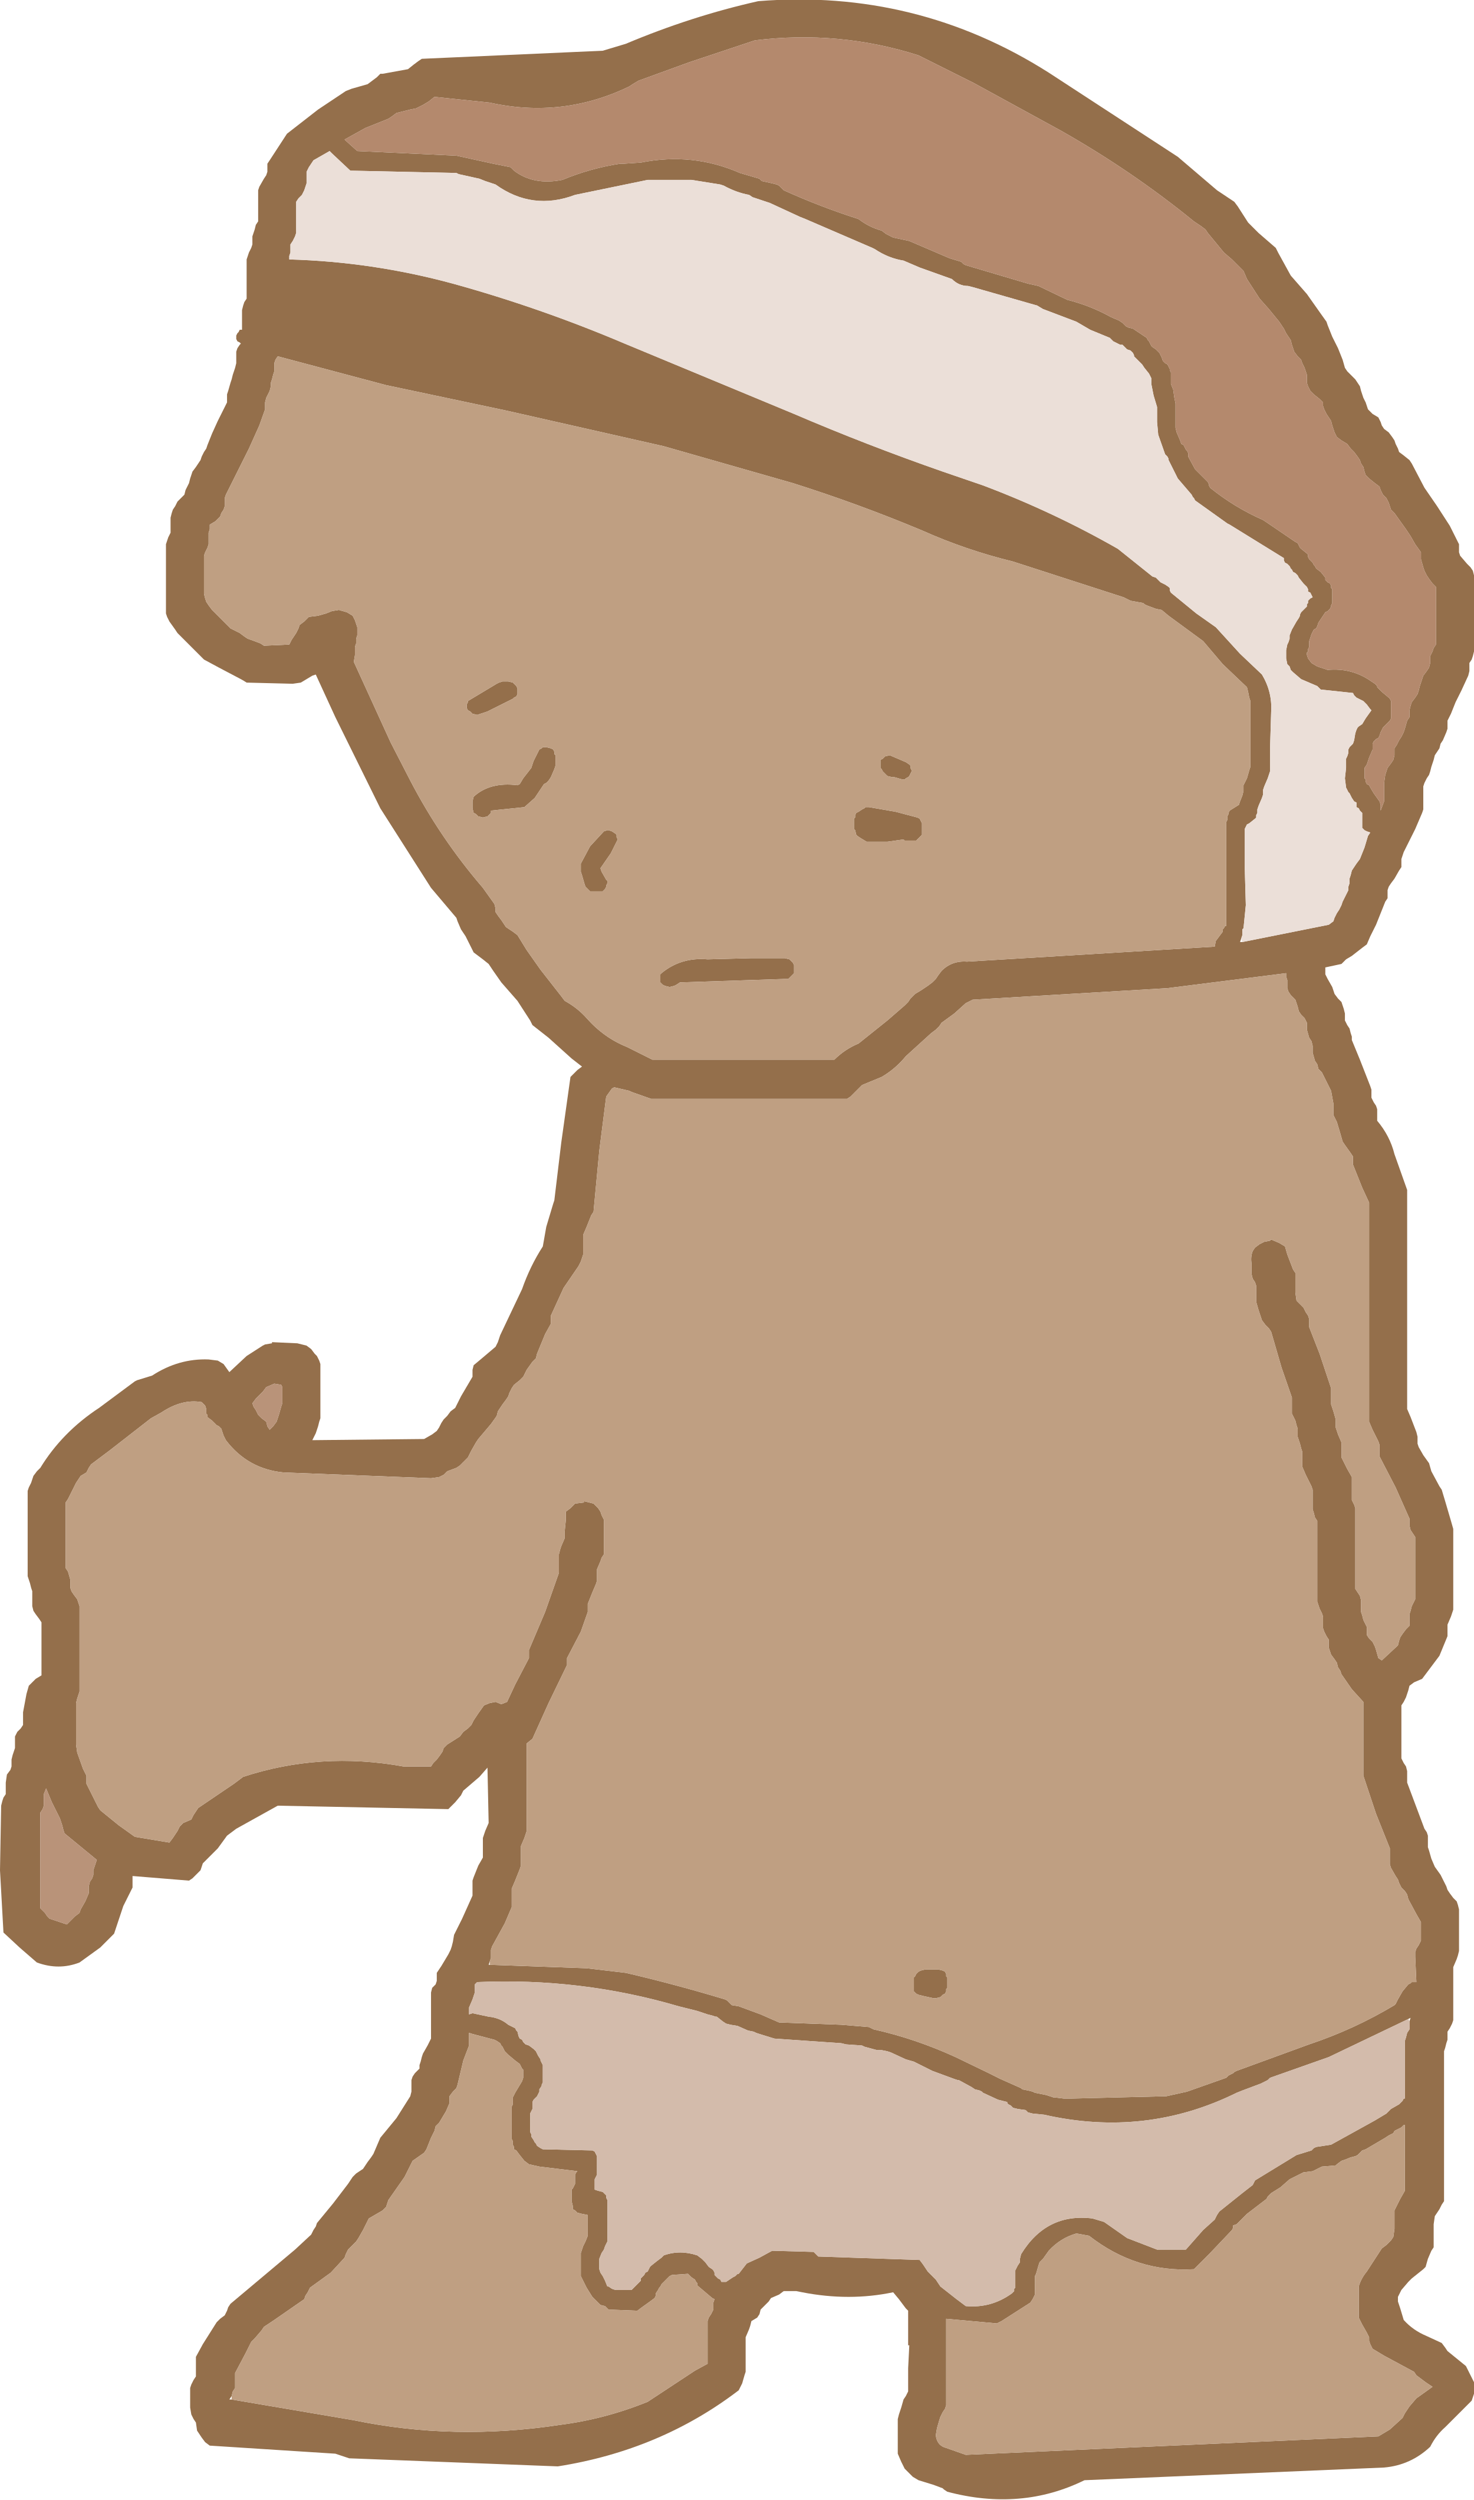
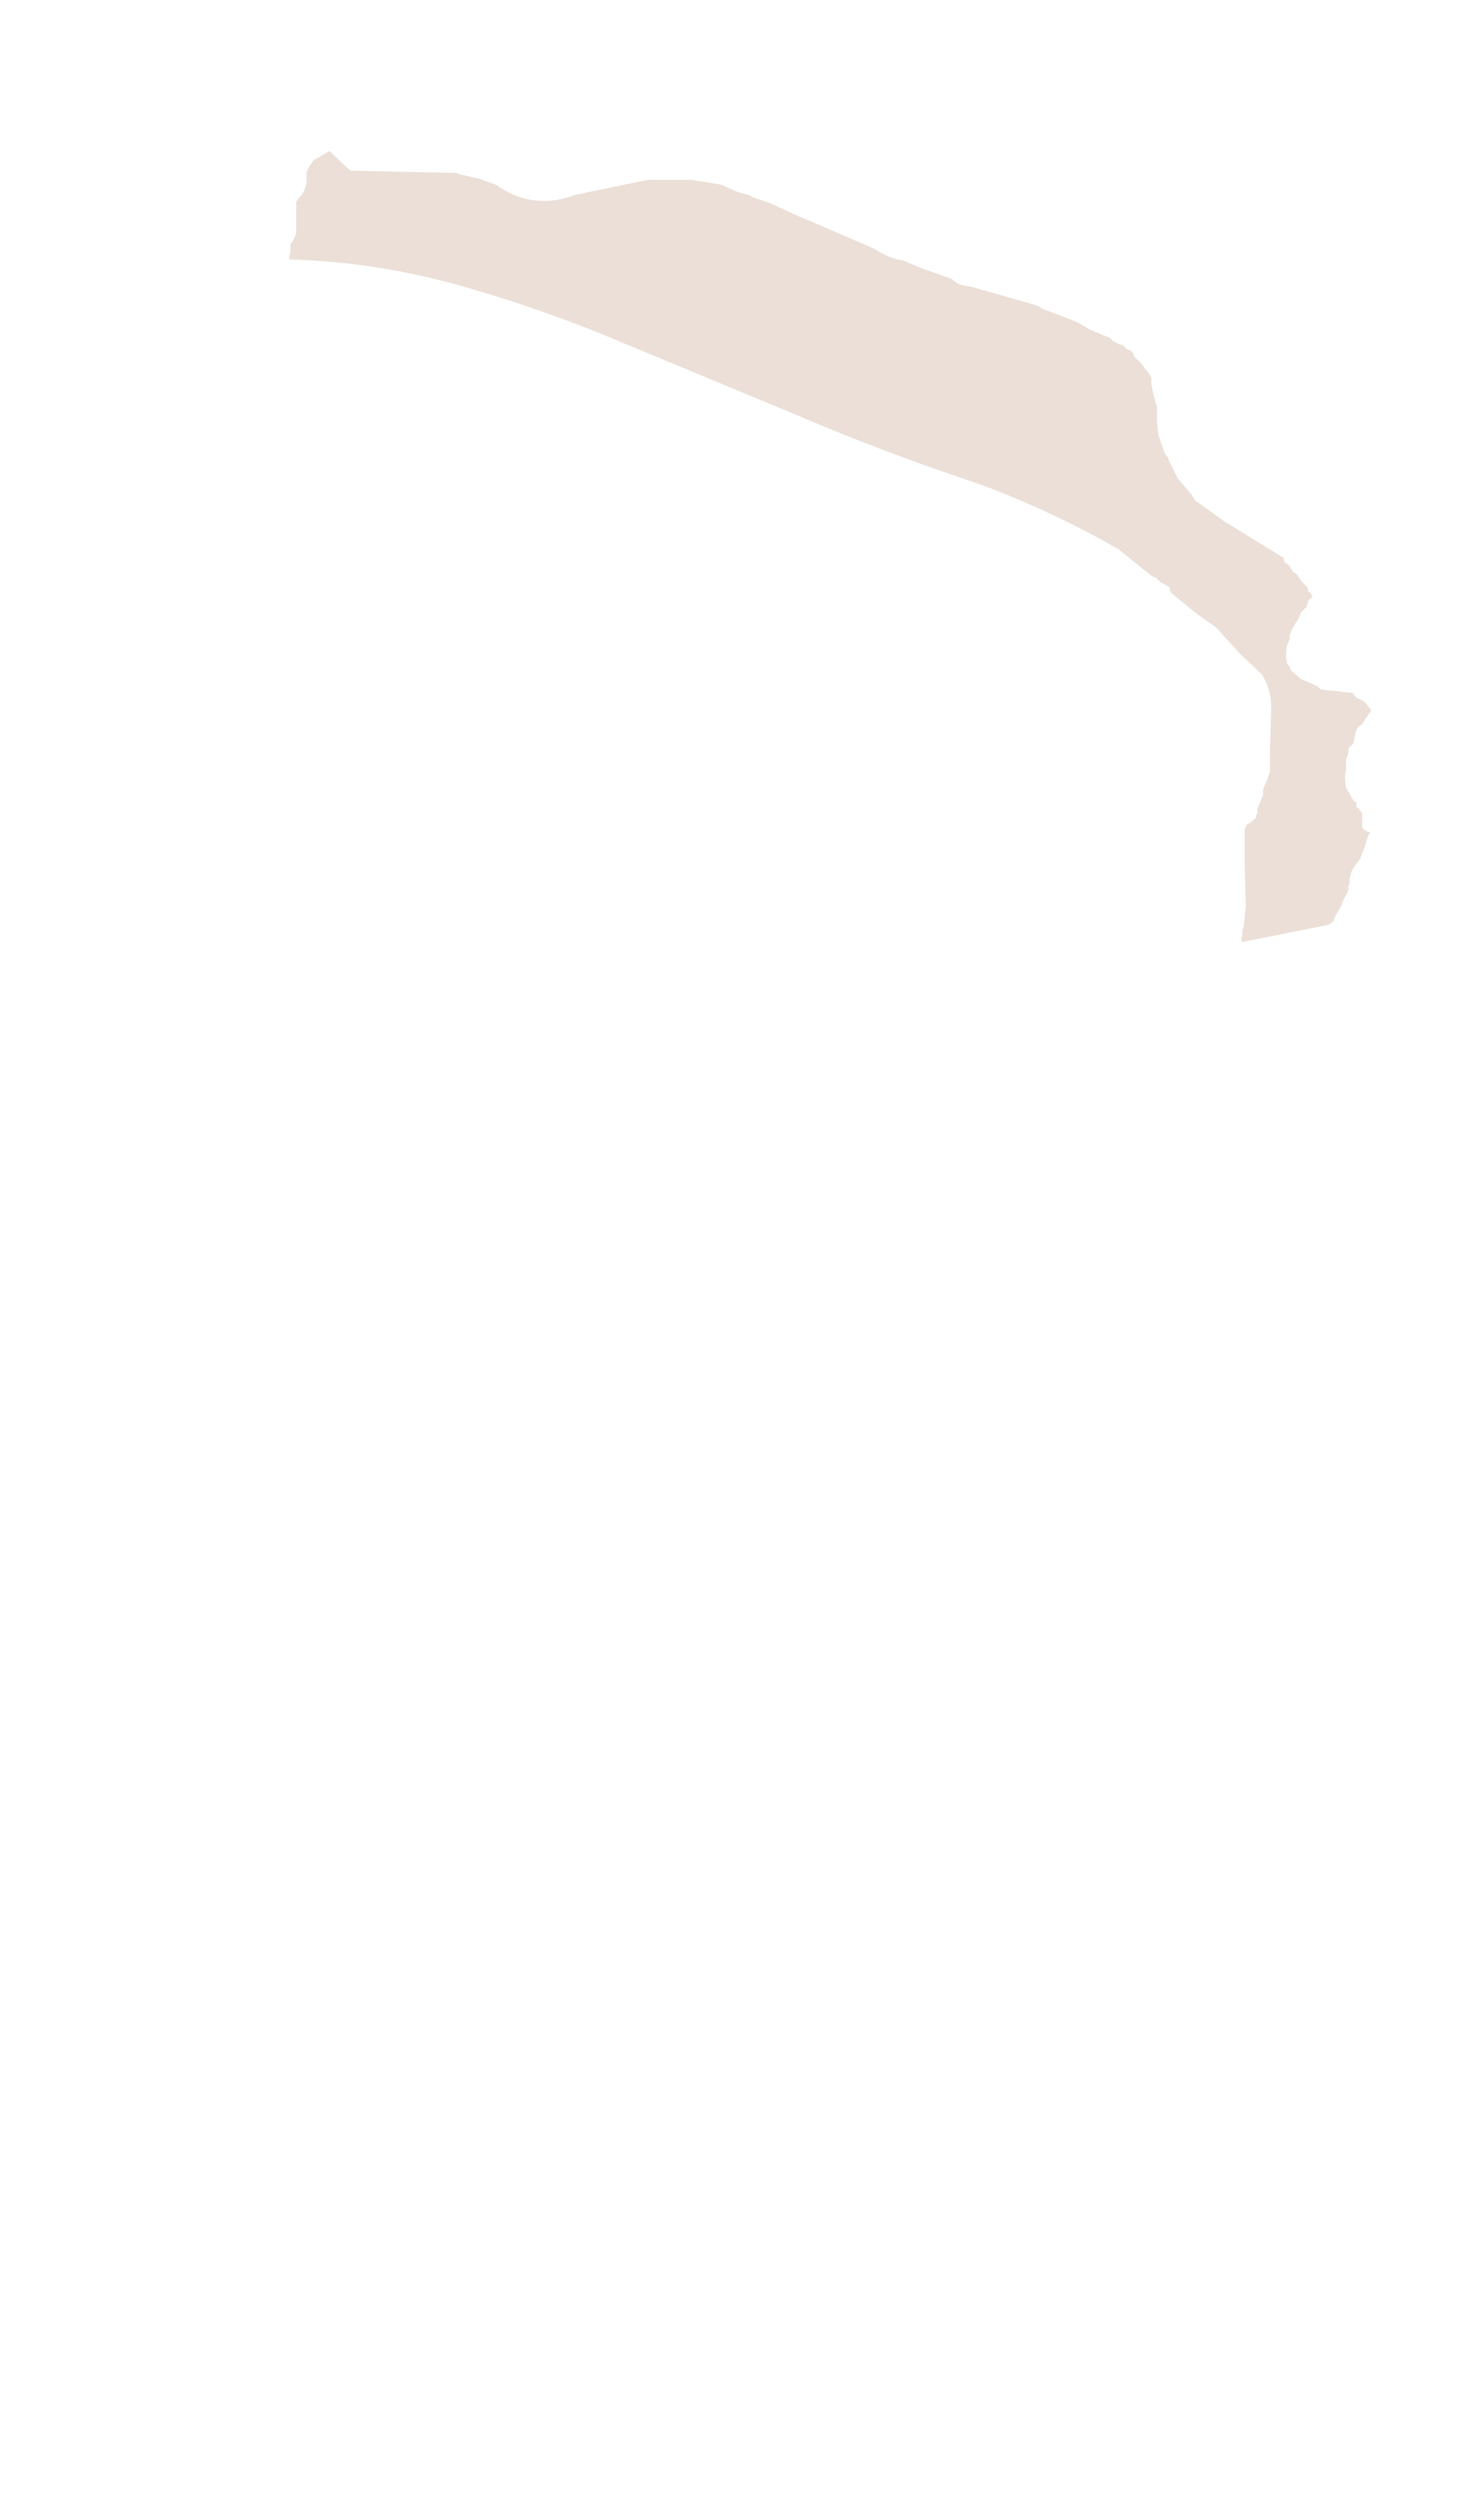
<svg xmlns="http://www.w3.org/2000/svg" height="108.4px" width="63.95px">
  <g transform="matrix(1.0, 0.0, 0.0, 1.0, 36.25, -24.3)">
-     <path d="M16.85 32.75 L17.3 33.05 17.45 33.25 17.9 33.95 18.35 34.4 19.1 35.05 19.2 35.25 19.75 36.25 20.45 37.05 21.05 37.9 21.3 38.25 21.35 38.4 21.55 38.9 21.8 39.4 22.0 39.9 22.1 40.25 22.2 40.4 22.55 40.75 22.65 40.9 22.75 41.05 22.8 41.25 22.9 41.55 23.0 41.75 23.05 41.9 23.1 42.05 23.3 42.25 23.55 42.4 23.65 42.6 23.7 42.75 23.8 42.9 24.0 43.05 24.15 43.25 24.25 43.4 24.3 43.55 24.4 43.75 24.45 43.9 24.65 44.05 24.9 44.25 25.0 44.4 25.55 45.45 26.1 46.25 26.65 47.1 27.05 47.9 27.05 48.05 27.05 48.25 27.1 48.4 27.4 48.75 27.55 48.9 27.65 49.05 27.7 49.25 27.7 50.05 27.7 50.9 27.7 51.55 27.7 52.4 27.7 52.55 27.65 52.75 27.6 52.9 27.5 53.05 27.5 53.25 27.5 53.4 27.45 53.6 27.15 54.25 26.9 54.75 26.7 55.25 26.55 55.55 26.55 55.75 26.55 55.9 26.5 56.05 26.35 56.4 26.25 56.55 26.2 56.75 26.0 57.05 25.95 57.25 25.85 57.55 25.8 57.75 25.75 57.9 25.65 58.05 25.55 58.25 25.5 58.4 25.5 58.75 25.5 58.9 25.5 59.05 25.5 59.25 25.5 59.4 25.45 59.55 25.15 60.25 24.9 60.75 24.65 61.25 24.55 61.55 24.55 61.75 24.55 61.9 24.45 62.05 24.25 62.4 24.1 62.6 24.0 62.75 23.95 62.9 23.95 63.05 23.95 63.25 23.85 63.4 23.65 63.9 23.45 64.4 23.2 64.9 23.05 65.25 22.85 65.4 22.4 65.75 22.15 65.9 21.95 66.1 21.25 66.25 21.25 66.4 21.25 66.55 21.35 66.75 21.55 67.1 21.65 67.4 21.8 67.6 21.95 67.75 22.0 67.9 22.05 68.05 22.1 68.25 22.1 68.4 22.1 68.55 22.2 68.75 22.3 68.9 22.35 69.1 22.4 69.25 22.4 69.4 22.75 70.25 23.2 71.4 23.25 71.55 23.25 71.75 23.25 71.9 23.35 72.1 23.45 72.25 23.5 72.4 23.5 72.55 23.5 72.75 23.5 72.9 Q24.05 73.55 24.25 74.35 L24.8 75.9 24.8 80.75 24.8 85.4 24.95 85.75 25.2 86.4 25.25 86.6 25.25 86.75 25.25 86.9 25.3 87.05 25.5 87.4 25.75 87.75 25.85 88.1 26.2 88.75 26.3 88.9 26.45 89.4 26.7 90.25 26.8 90.6 26.8 92.1 26.8 93.9 26.8 94.1 26.75 94.25 26.7 94.4 26.55 94.75 26.55 94.9 26.55 95.1 26.55 95.25 26.2 96.1 25.45 97.1 25.1 97.25 24.9 97.4 24.85 97.6 24.8 97.75 24.75 97.9 24.65 98.1 24.55 98.25 24.55 99.1 24.55 100.25 24.55 100.4 24.55 100.55 24.65 100.75 24.75 100.9 24.8 101.1 24.8 101.25 24.8 101.6 25.1 102.4 25.55 103.6 25.65 103.75 25.7 103.9 25.7 104.1 25.7 104.4 25.75 104.55 25.85 104.9 26.0 105.25 26.25 105.6 26.5 106.1 26.55 106.25 26.65 106.4 26.8 106.6 26.95 106.75 27.0 106.9 27.05 107.1 27.05 107.75 27.05 108.75 27.05 108.9 27.0 109.1 26.95 109.25 26.8 109.6 26.8 110.4 26.8 111.6 26.8 111.9 26.75 112.05 26.65 112.25 26.55 112.4 26.55 112.6 26.55 112.75 26.5 112.9 26.45 113.1 26.4 113.25 26.4 116.4 26.4 119.75 26.3 119.9 26.2 120.1 26.0 120.4 25.95 120.75 25.95 121.4 25.95 121.75 25.85 121.9 25.7 122.25 25.6 122.6 25.5 122.7 25.0 123.1 24.85 123.25 24.55 123.6 24.4 123.9 24.4 124.1 24.5 124.4 24.65 124.9 Q25.05 125.35 25.65 125.6 L26.3 125.9 26.45 126.1 26.55 126.25 27.35 126.9 27.7 127.6 27.7 127.75 27.7 127.9 27.7 128.1 27.65 128.25 27.6 128.4 26.45 129.55 Q26.05 129.9 25.8 130.4 24.95 131.2 23.8 131.3 L10.8 131.85 Q8.05 133.2 4.85 132.35 L4.7 132.25 4.65 132.2 4.25 132.05 3.6 131.85 3.35 131.7 3.15 131.5 3.0 131.35 2.85 131.05 2.7 130.7 2.7 130.2 2.7 129.5 2.7 129.2 2.75 129.0 2.85 128.7 2.95 128.35 3.05 128.2 3.15 128.0 3.15 127.0 3.2 126.0 3.15 126.0 3.15 124.5 3.05 124.4 2.75 124.0 2.5 123.7 Q0.6 124.1 -1.45 123.7 L-1.7 123.65 -2.25 123.65 -2.45 123.8 -2.8 123.95 -2.9 124.1 -3.1 124.3 -3.25 124.45 -3.3 124.65 -3.4 124.8 -3.65 124.95 -3.7 125.15 -3.75 125.3 -3.9 125.65 -3.9 126.15 -3.9 126.95 -3.9 127.15 -3.95 127.3 -4.05 127.65 -4.2 127.95 Q-7.6 130.55 -12.05 131.25 L-21.1 130.9 -21.7 130.7 -27.15 130.35 -27.35 130.2 -27.5 130.0 -27.6 129.85 -27.7 129.7 -27.75 129.35 -27.85 129.2 -27.95 129.0 -28.0 128.7 -28.0 128.2 -28.0 127.85 -27.95 127.7 -27.85 127.5 -27.75 127.35 -27.75 127.2 -27.75 126.85 -27.75 126.5 -27.45 125.95 -26.85 125.0 -26.7 124.85 -26.5 124.7 -26.4 124.5 -26.35 124.35 -26.25 124.2 -23.45 121.85 -22.75 121.2 -22.65 121.0 -22.55 120.85 -22.5 120.7 -21.8 119.85 -21.15 119.0 -21.05 118.85 -20.95 118.7 -20.8 118.55 -20.5 118.35 -20.4 118.2 -20.3 118.05 -20.15 117.85 -20.05 117.7 -19.9 117.35 -19.75 117.0 -19.05 116.15 -18.45 115.2 -18.4 115.0 -18.4 114.85 -18.4 114.5 -18.35 114.35 -18.25 114.2 -18.05 114.0 -18.05 113.85 -18.0 113.7 -17.95 113.5 -17.9 113.35 -17.7 113.0 -17.55 112.7 -17.55 111.85 -17.55 110.7 -17.5 110.5 -17.35 110.35 -17.3 110.2 -17.3 109.85 -17.1 109.55 -16.8 109.05 -16.7 108.85 -16.65 108.7 -16.6 108.5 -16.55 108.2 -16.2 107.5 -15.75 106.5 -15.75 106.35 -15.75 106.2 -15.75 105.85 -15.7 105.7 -15.5 105.2 -15.3 104.85 -15.3 104.7 -15.3 104.35 -15.3 104.0 -15.25 103.85 -15.2 103.7 -15.05 103.35 -15.1 101.0 -15.1 100.95 -15.45 101.35 -16.15 101.95 -16.25 102.15 -16.5 102.45 -16.8 102.75 -24.2 102.6 -26.0 103.6 -26.4 103.9 -26.8 104.45 -27.45 105.1 -27.5 105.25 -27.55 105.4 -27.75 105.6 -27.9 105.75 -28.05 105.85 -30.5 105.65 -30.5 105.8 -30.5 106.15 -30.9 106.95 -31.3 108.15 -31.9 108.75 -32.8 109.4 Q-33.7 109.75 -34.65 109.4 L-35.4 108.75 -36.1 108.1 -36.25 105.4 -36.2 102.6 -36.15 102.4 -36.1 102.25 -36.0 102.1 -36.0 101.9 -36.0 101.6 -35.95 101.25 -35.8 101.05 -35.75 100.9 -35.75 100.6 -35.7 100.4 -35.65 100.25 -35.6 100.1 -35.6 99.9 -35.6 99.75 -35.6 99.6 -35.5 99.4 -35.35 99.25 -35.25 99.1 -35.25 98.55 -35.1 97.75 -35.0 97.4 -34.85 97.25 -34.7 97.1 -34.45 96.95 -34.45 96.15 -34.45 94.95 -34.45 94.65 -34.55 94.5 -34.7 94.3 -34.8 94.15 -34.85 93.95 -34.85 93.65 -34.85 93.3 -34.9 93.15 -34.95 92.95 -35.05 92.65 -35.05 90.95 -35.05 88.95 -35.0 88.8 -34.9 88.6 -34.8 88.3 -34.65 88.1 -34.5 87.95 Q-33.55 86.4 -31.95 85.35 L-30.4 84.2 -30.3 84.15 -29.65 83.95 Q-28.5 83.2 -27.2 83.25 L-26.8 83.3 -26.55 83.45 -26.3 83.8 -25.55 83.1 -24.85 82.65 -24.75 82.6 -24.45 82.55 -24.45 82.5 -23.35 82.55 -22.95 82.65 -22.75 82.8 -22.6 83.0 -22.5 83.1 -22.4 83.3 -22.35 83.45 -22.35 83.65 -22.35 84.45 -22.35 85.8 -22.4 85.95 -22.45 86.15 -22.55 86.45 -22.65 86.65 -22.7 86.75 -17.85 86.7 -17.5 86.5 -17.3 86.35 -17.2 86.2 -17.1 86.0 -17.0 85.85 -16.85 85.7 -16.7 85.5 -16.5 85.35 -16.25 84.85 -15.75 84.0 -15.75 83.85 -15.75 83.7 -15.7 83.5 -15.4 83.25 -14.75 82.7 -14.65 82.5 -14.6 82.35 -14.55 82.2 -13.6 80.2 Q-13.25 79.2 -12.7 78.35 L-12.55 77.5 -12.25 76.5 -12.2 76.35 -11.9 73.85 -11.5 71.0 -11.2 70.7 -11.0 70.55 -11.45 70.2 -12.45 69.3 -13.15 68.75 -13.25 68.55 -13.8 67.7 -14.5 66.9 -14.85 66.4 -15.05 66.1 -15.3 65.9 -15.7 65.6 -15.8 65.4 -16.05 64.9 -16.25 64.6 -16.4 64.25 -16.45 64.1 -17.55 62.8 -19.75 59.35 -21.7 55.4 -22.55 53.55 -22.7 53.6 -22.95 53.75 -23.2 53.9 -23.55 53.95 -25.55 53.9 Q-25.7 53.8 -25.8 53.75 L-26.75 53.25 -27.4 52.9 -27.55 52.75 -28.05 52.25 -28.4 51.9 -28.55 51.75 -28.65 51.6 -28.9 51.25 -29.0 51.05 -29.05 50.9 -29.05 50.05 -29.05 49.4 -29.05 48.75 -29.05 47.9 -29.0 47.75 -28.95 47.6 -28.85 47.4 -28.85 47.25 -28.85 47.05 -28.85 46.9 -28.85 46.75 -28.8 46.55 -28.75 46.4 -28.65 46.25 -28.55 46.05 -28.4 45.9 -28.25 45.75 -28.2 45.55 -28.05 45.25 -28.0 45.05 -27.95 44.9 -27.9 44.75 -27.75 44.55 -27.65 44.4 -27.55 44.25 -27.5 44.1 -27.4 43.9 -27.3 43.75 -27.25 43.6 -27.05 43.1 -26.8 42.55 -26.55 42.05 -26.4 41.75 -26.4 41.55 -26.4 41.4 -26.35 41.25 -26.25 40.9 -26.2 40.75 -26.15 40.55 -26.05 40.25 -26.0 40.05 -26.0 39.9 -26.0 39.75 -26.0 39.55 -25.95 39.4 -25.85 39.25 -25.8 39.2 -25.85 39.15 -25.95 39.1 -26.0 39.0 -26.0 38.95 -26.0 38.85 -25.95 38.75 -25.9 38.7 -25.85 38.6 -25.75 38.6 -25.75 38.55 -25.75 38.4 -25.75 38.25 -25.75 37.9 -25.75 37.75 -25.7 37.55 -25.65 37.4 -25.55 37.25 -25.55 37.05 -25.55 36.55 -25.55 36.25 -25.55 35.9 -25.55 35.55 -25.5 35.4 -25.45 35.25 -25.35 35.05 -25.3 34.9 -25.3 34.75 -25.3 34.55 -25.25 34.4 -25.2 34.25 -25.15 34.05 -25.05 33.9 -25.05 33.75 -25.05 33.4 -25.05 33.25 -25.05 33.05 -25.05 32.75 -25.05 32.55 -25.0 32.4 -24.8 32.05 -24.7 31.9 -24.65 31.75 -24.65 31.55 -24.65 31.4 -24.55 31.25 -23.8 30.1 -22.45 29.05 -21.25 28.25 -21.0 28.15 -20.3 27.95 -20.1 27.8 -19.9 27.65 -19.75 27.5 -19.65 27.5 -18.55 27.3 -18.3 27.1 -18.1 26.95 -17.95 26.85 -10.1 26.5 -9.1 26.2 Q-6.25 25.0 -3.35 24.35 3.5 23.8 9.25 27.45 L14.85 31.1 16.55 32.55 16.85 32.75 M17.2 35.55 L16.85 35.25 16.15 34.4 16.05 34.25 15.85 34.1 15.55 33.9 Q12.85 31.7 9.75 29.95 L6.0 27.9 3.6 26.7 Q0.15 25.6 -3.5 26.05 L-6.35 27.0 -8.55 27.8 -8.8 27.95 -8.95 28.05 Q-11.85 29.45 -15.0 28.75 L-17.4 28.5 -17.65 28.7 -17.9 28.85 -18.1 28.95 -18.2 29.0 -18.45 29.05 -19.05 29.2 -19.25 29.35 -19.4 29.45 -20.4 29.85 -21.3 30.35 -21.25 30.4 -20.75 30.85 -16.45 31.05 -14.85 31.4 -14.1 31.55 -14.0 31.65 -13.95 31.7 Q-13.1 32.35 -11.85 32.1 -10.65 31.6 -9.35 31.4 L-9.2 31.4 -8.45 31.35 Q-6.2 30.9 -4.15 31.8 L-3.3 32.05 -3.2 32.15 -2.75 32.25 -2.55 32.3 -2.45 32.35 -2.25 32.55 Q-0.7 33.25 0.85 33.75 L1.0 33.8 Q1.45 34.15 2.0 34.3 L2.2 34.45 2.5 34.6 3.2 34.75 4.95 35.5 5.45 35.65 5.55 35.75 5.65 35.8 8.35 36.6 8.8 36.7 10.05 37.3 Q11.05 37.55 11.95 38.05 L12.3 38.2 12.45 38.3 12.6 38.45 12.7 38.5 12.9 38.55 13.2 38.75 13.5 38.95 13.55 39.05 13.6 39.1 13.7 39.3 13.75 39.35 13.9 39.45 14.0 39.55 14.05 39.6 14.15 39.8 14.2 39.95 14.3 40.05 14.4 40.1 14.45 40.2 14.5 40.3 14.5 40.35 14.55 40.45 14.55 40.55 14.55 40.7 14.55 40.85 14.55 40.95 14.65 41.2 14.7 41.55 14.75 41.8 14.75 42.2 14.75 42.6 14.75 42.85 14.8 43.05 14.95 43.4 15.0 43.55 15.1 43.6 15.2 43.8 15.25 43.85 15.3 43.95 15.3 44.05 15.3 44.1 15.6 44.65 16.15 45.2 16.2 45.3 16.2 45.35 16.25 45.45 Q17.3 46.3 18.55 46.85 L18.7 46.95 19.95 47.8 20.05 47.85 20.1 47.95 20.15 48.05 20.2 48.1 20.45 48.3 20.5 48.35 20.5 48.45 20.55 48.55 20.6 48.6 20.7 48.7 20.75 48.8 20.8 48.85 20.85 48.95 21.05 49.1 21.25 49.35 21.25 49.45 21.35 49.55 21.45 49.6 21.5 49.7 21.5 49.8 21.55 49.85 21.55 50.05 21.55 50.3 21.55 50.45 21.5 50.55 21.5 50.6 21.45 50.7 21.35 50.8 21.25 50.85 21.15 51.0 20.95 51.3 20.9 51.45 20.85 51.55 20.75 51.6 20.7 51.7 20.65 51.8 20.6 51.95 20.55 52.1 20.55 52.2 20.55 52.3 20.55 52.35 20.5 52.45 20.5 52.55 20.45 52.6 20.45 52.7 20.5 52.85 20.65 53.05 20.9 53.2 21.35 53.35 Q22.4 53.25 23.25 53.85 L23.4 53.95 23.5 54.05 23.5 54.1 23.7 54.3 24.0 54.55 24.05 54.6 24.1 54.7 24.1 54.8 24.1 54.95 24.1 55.2 24.1 55.35 24.1 55.45 24.05 55.55 24.0 55.6 23.9 55.7 23.8 55.8 23.75 55.85 23.65 56.05 23.6 56.2 23.55 56.3 23.45 56.35 23.35 56.45 23.3 56.55 23.3 56.6 23.3 56.8 23.15 57.15 23.05 57.45 22.95 57.6 22.95 57.7 22.95 57.85 22.95 58.05 23.0 58.1 23.0 58.2 23.05 58.3 23.15 58.35 23.2 58.45 23.35 58.7 23.6 59.05 23.65 59.2 23.65 59.45 23.8 59.05 23.8 58.9 23.8 58.75 23.8 58.55 23.8 58.4 23.8 58.25 23.85 57.9 23.9 57.75 23.95 57.6 24.1 57.4 24.2 57.25 24.25 57.05 24.25 56.9 24.25 56.75 24.35 56.6 24.45 56.4 24.55 56.25 24.65 56.05 24.7 55.9 24.8 55.55 24.9 55.4 24.9 55.25 24.9 55.1 24.95 54.9 25.0 54.75 25.15 54.55 25.25 54.4 25.3 54.25 25.35 54.05 25.4 53.9 25.45 53.75 25.5 53.6 25.65 53.4 25.75 53.25 25.8 53.05 25.8 52.9 25.8 52.75 25.9 52.55 25.95 52.4 26.05 52.25 26.05 51.75 26.05 51.4 26.05 50.55 26.05 49.9 26.05 49.75 25.9 49.6 25.75 49.4 25.65 49.25 25.55 49.05 25.5 48.9 25.4 48.55 25.4 48.4 25.4 48.25 25.15 47.9 24.95 47.55 24.75 47.25 24.25 46.55 24.1 46.4 24.05 46.25 24.0 46.1 23.9 45.9 23.75 45.75 23.65 45.55 23.6 45.4 23.4 45.25 23.15 45.05 23.0 44.9 22.95 44.75 22.9 44.55 22.8 44.4 22.75 44.25 22.65 44.1 22.5 43.9 22.35 43.75 22.2 43.55 21.95 43.4 21.75 43.25 21.65 43.05 21.6 42.9 21.55 42.75 21.5 42.55 21.4 42.4 21.3 42.25 21.2 42.05 21.15 41.9 21.15 41.75 21.0 41.6 20.75 41.4 20.6 41.25 20.5 41.05 20.45 40.9 20.45 40.75 20.45 40.55 20.4 40.4 20.35 40.25 20.25 40.05 20.2 39.9 20.05 39.75 19.9 39.55 19.85 39.4 19.8 39.25 19.75 39.05 19.65 38.9 19.55 38.75 19.45 38.55 19.35 38.4 19.25 38.25 18.8 37.7 18.4 37.25 17.85 36.4 17.7 36.05 17.2 35.55 M17.65 65.15 L21.4 64.4 21.6 64.25 21.65 64.1 21.75 63.9 21.85 63.75 21.95 63.55 22.0 63.4 22.15 63.1 22.25 62.9 22.25 62.75 22.3 62.6 22.3 62.4 22.35 62.25 22.4 62.05 22.6 61.75 22.75 61.55 22.95 61.05 23.1 60.55 23.2 60.4 23.05 60.35 22.95 60.3 22.85 60.2 22.85 60.05 22.85 59.8 22.85 59.55 22.75 59.45 22.7 59.35 22.6 59.3 22.6 59.2 22.6 59.1 22.5 59.05 22.4 58.9 22.35 58.8 22.3 58.7 22.25 58.65 22.15 58.45 22.1 58.05 22.15 57.6 22.15 57.3 22.15 57.2 22.2 57.1 22.25 56.95 22.25 56.85 22.25 56.8 22.3 56.7 22.4 56.6 22.45 56.55 22.5 56.4 22.55 56.1 22.6 55.95 22.65 55.85 22.7 55.8 22.85 55.7 23.0 55.45 23.25 55.1 23.2 55.05 23.05 54.85 23.0 54.8 22.9 54.7 22.6 54.55 22.5 54.45 22.45 54.35 21.05 54.2 20.95 54.1 20.9 54.05 20.2 53.75 19.85 53.45 19.75 53.35 19.7 53.2 19.6 53.1 19.55 52.85 19.55 52.5 19.6 52.25 19.65 52.15 19.7 52.0 19.7 51.85 19.8 51.6 20.0 51.25 20.1 51.1 20.15 51.0 20.15 50.95 20.2 50.85 20.35 50.7 20.45 50.6 20.45 50.5 20.5 50.45 20.5 50.35 20.6 50.25 20.7 50.2 20.65 50.1 20.6 50.0 20.5 49.95 20.5 49.85 20.45 49.75 20.3 49.6 20.1 49.35 20.05 49.25 19.95 49.15 19.85 49.1 19.8 49.0 19.75 48.95 19.7 48.85 19.6 48.75 19.5 48.7 19.45 48.6 19.45 48.5 17.1 47.05 17.0 47.0 15.6 46.0 15.55 45.9 15.5 45.85 15.45 45.75 14.85 45.05 14.5 44.35 14.45 44.25 14.45 44.2 14.4 44.1 14.3 44.0 14.0 43.15 13.95 42.6 13.95 42.5 13.95 42.1 13.95 41.95 13.8 41.45 13.7 40.95 13.7 40.7 13.6 40.5 13.4 40.25 13.3 40.1 13.2 40.0 13.05 39.85 12.95 39.75 12.95 39.7 12.9 39.6 12.8 39.5 12.65 39.45 12.55 39.35 12.45 39.25 12.35 39.25 12.15 39.15 12.05 39.1 11.95 39.0 11.9 38.95 11.05 38.6 10.45 38.25 9.0 37.7 8.75 37.55 5.95 36.75 5.75 36.7 Q5.35 36.7 5.05 36.4 L3.65 35.9 2.95 35.6 Q2.3 35.5 1.7 35.1 L1.6 35.05 -1.3 33.8 -1.55 33.7 -2.85 33.1 -3.6 32.85 -3.75 32.75 Q-4.3 32.65 -4.85 32.35 L-5.0 32.3 -6.25 32.1 -8.15 32.1 -11.3 32.75 Q-13.15 33.45 -14.75 32.3 L-15.2 32.15 -15.45 32.05 -16.35 31.85 -16.45 31.8 -21.05 31.7 -21.85 30.95 -21.95 30.85 -22.65 31.25 -22.75 31.4 -22.85 31.55 -22.95 31.75 -22.95 31.9 -22.95 32.05 -22.95 32.25 -23.0 32.4 -23.05 32.55 -23.15 32.75 -23.3 32.9 -23.4 33.05 -23.4 33.25 -23.4 33.4 -23.4 33.55 -23.4 33.75 -23.4 33.9 -23.4 34.25 -23.4 34.4 -23.45 34.55 -23.55 34.75 -23.65 34.9 -23.65 35.05 -23.65 35.25 -23.7 35.4 -23.7 35.55 Q-20.1 35.65 -16.6 36.6 -12.8 37.65 -9.15 39.2 L-1.8 42.25 Q1.35 43.6 4.65 44.75 L6.4 45.35 Q9.45 46.5 12.25 48.1 L13.75 49.3 13.9 49.35 14.0 49.45 14.1 49.55 14.2 49.6 14.3 49.65 14.45 49.75 14.5 49.8 14.5 49.9 14.55 50.0 15.65 50.9 16.5 51.5 17.55 52.65 18.5 53.55 Q18.95 54.3 18.9 55.15 L18.85 56.8 18.85 57.75 18.75 58.05 18.6 58.4 18.55 58.55 18.55 58.65 18.55 58.75 18.5 58.9 18.35 59.25 18.3 59.4 18.3 59.5 18.3 59.55 18.25 59.65 18.25 59.75 18.2 59.8 17.95 60.0 17.85 60.05 17.8 60.15 17.75 60.25 17.75 61.8 17.8 63.55 17.7 64.55 17.65 64.6 17.65 64.75 17.65 64.85 17.6 65.0 17.55 65.15 17.65 65.15 M3.75 47.3 Q1.0 46.15 -1.85 45.25 L-7.45 43.65 -14.3 42.1 -19.5 41.0 -24.2 39.75 -24.3 39.9 -24.35 40.05 -24.35 40.25 -24.35 40.4 -24.4 40.55 -24.45 40.75 -24.5 40.9 -24.5 41.05 -24.55 41.25 -24.7 41.55 -24.75 41.75 -24.75 41.9 -24.75 42.05 -25.0 42.75 -25.45 43.75 -26.1 45.05 -26.45 45.75 -26.5 45.9 -26.5 46.05 -26.5 46.25 -26.55 46.4 -26.65 46.55 -26.7 46.7 -26.9 46.9 -27.15 47.05 -27.15 47.25 -27.2 47.4 -27.2 47.55 -27.2 47.75 -27.2 47.9 -27.25 48.05 -27.35 48.25 -27.4 48.4 -27.4 48.75 -27.4 49.05 -27.4 49.25 -27.4 49.55 -27.4 50.05 -27.35 50.25 -27.3 50.4 -27.2 50.55 -27.05 50.75 -26.75 51.05 -26.55 51.25 -26.25 51.55 -25.85 51.75 -25.65 51.9 -25.5 52.0 -25.35 52.05 -24.95 52.2 -24.8 52.3 -23.7 52.25 -23.6 52.05 -23.5 51.9 -23.4 51.75 -23.3 51.55 -23.25 51.4 -23.05 51.25 -22.85 51.05 -22.45 51.0 -22.1 50.9 -21.85 50.8 -21.55 50.75 -21.2 50.85 -20.95 51.0 -20.85 51.2 -20.8 51.35 -20.75 51.5 -20.75 51.7 -20.75 51.85 -20.8 52.0 -20.8 52.2 -20.85 52.35 -20.85 52.7 -20.9 53.0 -19.3 56.5 -18.45 58.15 Q-17.15 60.65 -15.3 62.8 L-14.8 63.5 -14.75 63.7 -14.75 63.85 -14.65 64.0 -14.5 64.2 -14.4 64.35 -14.3 64.5 -14.0 64.7 -13.8 64.85 -13.4 65.5 -12.8 66.35 -11.9 67.5 -11.75 67.7 Q-11.2 68.0 -10.8 68.45 -10.05 69.3 -9.05 69.7 L-7.95 70.25 -0.05 70.25 Q0.4 69.8 1.0 69.55 L2.25 68.55 3.0 67.9 3.15 67.75 3.25 67.6 3.45 67.4 3.7 67.25 4.0 67.05 4.2 66.9 4.35 66.75 4.45 66.6 4.6 66.4 Q5.05 65.95 5.7 66.0 L16.45 65.35 16.5 65.1 16.8 64.7 16.8 64.6 16.85 64.55 16.9 64.45 16.95 64.45 16.95 62.85 16.95 61.05 16.95 60.05 16.95 59.95 17.0 59.85 17.0 59.8 17.0 59.7 17.05 59.6 17.05 59.55 17.1 59.45 17.5 59.2 17.55 59.05 17.65 58.8 17.7 58.6 17.7 58.55 17.7 58.45 17.7 58.35 17.85 58.05 17.95 57.7 18.0 57.55 18.0 56.45 18.0 55.45 18.0 54.7 17.95 54.55 17.9 54.3 17.85 54.1 16.8 53.1 15.95 52.1 14.45 51.0 14.15 50.75 13.9 50.7 13.5 50.55 13.4 50.5 13.35 50.45 12.8 50.35 12.5 50.2 7.7 48.65 Q5.65 48.15 3.75 47.3 M-15.0 109.5 L-10.8 109.65 -9.1 109.85 Q-6.95 110.35 -4.8 111.0 L-4.7 111.05 -4.6 111.15 -4.5 111.25 -4.2 111.3 -3.25 111.65 -2.45 112.0 0.25 112.1 1.45 112.2 1.55 112.25 1.65 112.3 Q3.45 112.7 5.2 113.5 L6.65 114.2 6.75 114.25 7.15 114.45 8.05 114.85 8.1 114.9 8.35 114.95 8.55 115.0 8.65 115.05 9.15 115.15 9.3 115.2 9.45 115.25 9.5 115.25 9.9 115.3 10.25 115.3 14.35 115.2 15.25 115.0 16.95 114.4 17.05 114.3 17.15 114.25 17.25 114.2 17.3 114.15 17.4 114.1 20.55 112.95 Q22.5 112.3 24.25 111.25 L24.3 111.2 24.4 111.0 24.6 110.65 24.85 110.35 24.95 110.3 25.0 110.25 25.15 110.25 25.2 110.25 25.15 109.15 25.15 108.95 25.2 108.8 25.3 108.65 25.4 108.45 25.4 108.3 25.4 107.95 25.4 107.65 25.2 107.3 24.85 106.65 24.8 106.45 24.7 106.3 24.55 106.15 24.45 105.95 24.4 105.8 24.3 105.65 24.1 105.3 24.05 105.15 24.05 104.8 24.05 104.45 23.45 102.95 22.9 101.3 22.9 99.65 22.9 98.1 22.4 97.55 21.95 96.9 21.9 96.75 21.8 96.6 21.75 96.4 21.65 96.25 21.5 96.05 21.45 95.9 21.4 95.75 21.4 95.6 21.4 95.4 21.3 95.25 21.2 95.05 21.15 94.9 21.15 94.75 21.15 94.6 21.15 94.4 21.1 94.25 21.0 94.05 20.9 93.75 20.9 92.25 20.9 90.4 20.9 90.25 20.8 90.1 20.75 89.9 20.7 89.75 20.7 89.6 20.7 89.25 20.7 88.9 20.65 88.75 20.4 88.25 20.25 87.9 20.25 87.75 20.25 87.6 20.25 87.25 20.2 87.1 20.15 86.9 20.05 86.6 20.05 86.4 20.05 86.25 20.0 86.1 19.95 85.9 19.8 85.6 19.8 85.4 19.8 85.25 19.8 84.9 19.35 83.6 18.9 82.05 18.8 81.9 18.65 81.75 18.5 81.55 18.45 81.4 18.35 81.1 18.25 80.75 18.25 80.55 18.25 80.4 18.25 80.05 18.2 79.9 18.1 79.75 18.05 79.55 18.05 79.4 18.05 79.1 Q18.0 78.8 18.1 78.55 L18.2 78.4 18.4 78.25 18.6 78.15 18.85 78.1 18.9 78.05 19.25 78.2 19.5 78.35 19.6 78.7 19.85 79.35 19.95 79.5 19.95 79.85 19.95 80.35 20.0 80.7 20.15 80.85 20.3 81.0 20.4 81.2 20.5 81.35 20.55 81.5 20.55 81.7 20.55 81.85 21.0 83.0 21.5 84.5 21.5 84.7 21.5 84.85 21.5 85.2 21.55 85.35 21.6 85.5 21.7 85.85 21.7 86.0 21.7 86.2 21.75 86.35 21.8 86.5 21.95 86.85 21.95 87.0 21.95 87.2 21.95 87.35 21.95 87.5 22.2 88.0 22.4 88.35 22.4 88.5 22.4 88.85 22.4 89.2 22.4 89.35 22.5 89.55 22.55 89.7 22.55 91.2 22.55 92.85 22.55 93.0 22.55 93.2 22.65 93.35 22.75 93.5 22.8 93.7 22.8 93.85 22.8 94.2 22.85 94.35 22.9 94.55 23.05 94.85 23.05 95.0 23.05 95.2 23.15 95.35 23.3 95.5 23.4 95.7 23.45 95.85 23.55 96.2 23.7 96.3 24.4 95.65 24.45 95.45 24.5 95.3 24.6 95.15 24.75 94.95 24.9 94.8 24.9 94.65 24.9 94.45 24.9 94.3 24.95 94.15 25.0 93.95 25.15 93.65 25.15 92.65 25.15 91.3 25.15 91.15 25.15 90.95 25.05 90.8 24.95 90.65 24.9 90.45 24.9 90.3 24.9 90.15 24.3 88.8 23.6 87.45 23.6 87.3 23.6 87.15 23.6 86.95 23.55 86.8 23.3 86.3 23.15 85.95 23.15 81.15 23.15 76.45 22.85 75.8 22.45 74.8 22.45 74.65 22.45 74.45 22.35 74.3 22.1 73.95 22.0 73.8 21.9 73.45 21.75 72.95 21.6 72.65 21.6 72.45 21.6 72.3 21.6 72.15 21.5 71.6 21.1 70.8 20.95 70.65 20.9 70.45 20.8 70.3 20.7 69.95 20.7 69.8 20.7 69.65 20.65 69.45 20.55 69.3 20.45 68.95 20.45 68.65 20.35 68.45 20.2 68.3 20.1 68.15 20.05 67.95 20.0 67.8 19.95 67.65 19.75 67.45 19.65 67.3 19.6 67.15 19.6 66.95 19.6 66.8 19.55 66.65 19.55 66.5 14.4 67.15 5.95 67.65 5.65 67.8 5.15 68.25 4.6 68.65 4.5 68.8 4.35 68.95 4.15 69.1 3.05 70.1 Q2.6 70.65 2.0 71.0 L1.15 71.35 1.0 71.5 0.65 71.85 0.5 71.95 -8.0 71.95 -8.85 71.65 -8.95 71.6 -9.6 71.45 -9.7 71.5 -9.95 71.85 -10.25 74.2 -10.5 76.85 -10.6 77.0 -10.8 77.5 -10.95 77.85 -10.95 78.0 -10.95 78.35 -10.95 78.7 -11.0 78.85 -11.05 79.0 -11.15 79.2 -11.8 80.15 -12.35 81.35 -12.35 81.5 -12.35 81.7 -12.6 82.15 -12.95 83.0 -13.0 83.2 -13.15 83.35 -13.4 83.7 -13.55 84.0 -13.7 84.15 -13.95 84.35 -14.05 84.5 -14.15 84.7 -14.2 84.85 -14.3 85.0 -14.45 85.2 -14.55 85.35 -14.65 85.5 -14.7 85.7 -14.95 86.05 -15.5 86.7 -15.6 86.85 -15.8 87.2 -15.95 87.5 -16.1 87.65 -16.3 87.85 -16.45 87.95 -16.85 88.1 -17.0 88.25 -17.2 88.35 -17.55 88.4 -23.95 88.15 Q-25.5 88.0 -26.45 86.75 L-26.55 86.55 -26.6 86.4 -26.65 86.25 -26.75 86.15 -26.85 86.1 -27.05 85.9 -27.25 85.75 -27.25 85.65 -27.3 85.6 -27.3 85.55 -27.3 85.4 -27.35 85.25 -27.5 85.1 Q-28.35 84.95 -29.25 85.55 L-29.7 85.8 -31.5 87.2 -32.3 87.8 -32.4 87.95 -32.5 88.15 -32.75 88.3 -32.95 88.6 -33.3 89.3 -33.4 89.45 -33.4 90.65 -33.4 91.95 -33.4 92.15 -33.4 92.3 -33.3 92.45 -33.2 92.8 -33.2 92.95 -33.2 93.15 -33.15 93.3 -33.05 93.45 -32.9 93.65 -32.85 93.8 -32.8 93.95 -32.8 95.65 -32.8 97.65 -32.85 97.8 -32.9 97.95 -32.95 98.15 -32.95 98.8 -32.95 99.65 -32.95 99.95 -32.9 100.3 -32.65 101.0 -32.5 101.3 -32.5 101.45 -32.5 101.65 -32.35 101.95 -32.0 102.65 -31.9 102.8 -31.1 103.45 -30.4 103.95 -28.9 104.2 -28.75 104.0 -28.55 103.7 -28.45 103.5 -28.3 103.35 -27.95 103.2 -27.85 103.0 -27.75 102.85 -27.65 102.7 -26.1 101.65 -25.7 101.35 Q-22.35 100.25 -18.75 100.9 L-17.55 100.9 -17.45 100.75 -17.3 100.6 -17.15 100.4 -17.05 100.25 -17.0 100.1 -16.85 99.95 -16.3 99.6 -16.15 99.4 -15.95 99.25 -15.8 99.1 -15.7 98.9 -15.5 98.6 -15.25 98.25 -15.0 98.15 -14.75 98.1 -14.5 98.2 -14.25 98.1 -13.9 97.35 -13.3 96.2 -13.3 96.0 -13.3 95.85 -12.6 94.2 -12.0 92.5 -12.0 92.35 -12.0 92.0 -12.0 91.7 -11.95 91.5 -11.9 91.35 -11.75 91.0 -11.75 90.7 -11.7 90.2 -11.7 89.85 -11.5 89.7 -11.3 89.5 -10.9 89.45 -10.9 89.4 -10.5 89.5 -10.3 89.7 -10.2 89.85 -10.15 90.0 -10.05 90.2 -10.05 90.7 -10.05 91.5 -10.05 91.7 -10.15 91.85 -10.2 92.0 -10.35 92.35 -10.35 92.5 -10.35 92.7 -10.35 92.85 -10.4 93.0 -10.55 93.35 -10.75 93.85 -10.75 94.0 -10.75 94.2 -11.05 95.05 -11.65 96.2 -11.65 96.35 -11.65 96.5 -12.45 98.15 -13.15 99.7 -13.4 99.9 -13.4 101.2 -13.4 103.7 -13.45 103.85 -13.5 104.0 -13.65 104.35 -13.65 104.5 -13.65 104.85 -13.65 105.2 -13.7 105.35 -13.9 105.85 -14.05 106.2 -14.05 106.35 -14.05 106.7 -14.05 107.0 -14.35 107.7 -14.9 108.7 -14.95 108.85 -14.95 109.0 -14.95 109.2 -15.0 109.35 -15.05 109.5 -15.0 109.5 M3.25 57.5 L3.25 57.6 3.3 57.7 3.3 57.75 3.25 57.85 3.2 57.95 3.15 58.0 3.05 58.05 3.0 58.1 2.9 58.1 2.55 58.0 2.45 58.0 2.25 57.95 2.15 57.85 2.05 57.75 2.0 57.65 1.95 57.6 1.95 57.5 1.95 57.45 1.95 57.35 1.95 57.25 2.05 57.2 2.15 57.1 2.35 57.05 2.7 57.2 3.05 57.35 3.2 57.45 3.25 57.5 M1.45 59.3 L2.6 59.5 3.55 59.75 3.65 59.8 3.7 59.9 3.75 60.0 3.75 60.05 3.75 60.15 3.75 60.25 3.75 60.3 3.75 60.4 3.75 60.5 3.7 60.55 3.6 60.65 3.55 60.7 3.5 60.75 3.15 60.75 3.0 60.75 2.95 60.7 2.25 60.8 1.35 60.8 1.1 60.65 0.95 60.55 0.9 60.5 0.85 60.3 0.8 60.25 0.8 60.05 0.8 59.8 0.85 59.75 0.85 59.65 0.9 59.55 1.0 59.5 1.15 59.4 1.25 59.35 1.3 59.3 1.45 59.3 M24.85 111.85 L21.4 113.5 18.85 114.4 18.75 114.5 18.45 114.65 17.65 114.95 17.4 115.05 Q13.45 117.0 9.05 116.0 L8.55 115.95 8.35 115.9 8.25 115.8 7.9 115.75 7.7 115.7 7.6 115.6 7.5 115.55 7.45 115.5 7.45 115.45 7.05 115.35 6.4 115.05 6.35 115.0 6.25 114.95 6.05 114.9 5.9 114.8 5.35 114.5 5.3 114.5 5.15 114.45 4.2 114.1 3.5 113.75 3.4 113.7 3.05 113.6 2.4 113.3 2.25 113.25 2.0 113.2 1.8 113.2 1.25 113.05 1.15 113.0 0.45 112.95 0.25 112.9 -2.65 112.7 -3.3 112.5 -3.45 112.45 -3.55 112.4 -3.8 112.35 -4.25 112.15 -4.55 112.1 -4.75 112.05 -4.9 111.95 -5.15 111.75 -5.2 111.75 -5.35 111.7 -5.55 111.65 -6.0 111.5 -6.8 111.3 Q-11.05 110.05 -15.55 110.25 L-15.65 110.35 -15.65 110.5 -15.65 110.7 -15.7 110.85 -15.75 111.0 -15.9 111.35 -15.9 111.65 -15.75 111.6 -15.05 111.75 Q-14.55 111.8 -14.2 112.1 L-14.0 112.2 -13.9 112.25 -13.85 112.35 -13.8 112.4 -13.75 112.6 -13.7 112.7 -13.6 112.75 -13.55 112.85 -13.45 112.95 -13.3 113.0 -13.1 113.15 -13.0 113.25 -12.95 113.35 -12.9 113.45 -12.8 113.6 -12.8 113.65 -12.75 113.75 -12.7 113.85 -12.7 113.95 -12.7 114.1 -12.7 114.25 -12.7 114.45 -12.7 114.6 -12.75 114.7 -12.75 114.75 -12.85 114.9 -12.85 115.0 -12.95 115.2 -13.0 115.25 -13.1 115.35 -13.15 115.45 -13.15 115.5 -13.15 115.6 -13.15 115.7 -13.15 115.75 -13.2 115.85 -13.25 115.95 -13.25 116.1 -13.25 116.25 -13.25 116.45 -13.25 116.7 -13.25 116.75 -13.2 116.85 -13.2 116.95 -13.1 117.1 -13.05 117.2 -13.0 117.25 -12.95 117.35 -12.8 117.45 -12.7 117.5 -10.55 117.55 -10.45 117.6 -10.4 117.7 -10.35 117.8 -10.35 117.85 -10.35 117.95 -10.35 118.05 -10.35 118.2 -10.35 118.3 -10.35 118.35 -10.35 118.55 -10.35 118.6 -10.4 118.7 -10.45 118.8 -10.45 118.85 -10.45 118.95 -10.45 119.05 -10.45 119.1 -10.45 119.2 -10.45 119.25 -10.3 119.3 -10.1 119.35 -10.0 119.45 -9.95 119.5 -9.95 119.6 -9.9 119.7 -9.9 120.1 -9.9 120.7 -9.9 121.45 -9.9 121.5 -10.0 121.7 -10.05 121.85 -10.15 122.0 -10.25 122.25 -10.25 122.35 -10.25 122.45 -10.25 122.5 -10.25 122.6 -10.25 122.7 -10.2 122.85 -10.1 123.0 -10.0 123.2 -9.9 123.45 -9.85 123.45 -9.7 123.55 -9.55 123.6 -8.85 123.6 -8.8 123.55 -8.7 123.45 -8.55 123.3 -8.45 123.2 -8.45 123.1 -8.4 123.05 -8.3 122.95 -8.25 122.85 -8.15 122.8 -8.1 122.7 -8.05 122.6 -8.0 122.55 -7.75 122.35 -7.55 122.2 -7.45 122.1 Q-6.75 121.85 -6.0 122.1 L-5.8 122.25 -5.65 122.4 -5.5 122.6 -5.35 122.7 -5.3 122.75 -5.25 122.85 -5.25 122.95 -5.2 123.0 -5.1 123.1 -5.0 123.15 -4.95 123.25 -4.9 123.25 -4.75 123.25 -4.6 123.15 -4.45 123.05 -4.35 123.0 -4.25 122.9 -4.2 122.9 -3.85 122.45 -3.3 122.2 -2.75 121.9 -0.95 121.95 -0.75 122.15 3.65 122.3 3.8 122.5 3.9 122.65 4.0 122.8 4.15 122.95 4.35 123.15 4.45 123.3 4.55 123.45 5.25 124.0 5.65 124.3 Q6.75 124.4 7.65 123.75 L7.75 123.65 7.75 123.55 7.8 123.5 7.8 123.25 7.8 122.8 7.8 122.75 7.85 122.65 7.9 122.55 8.0 122.4 8.0 122.3 8.0 122.25 8.05 122.05 Q9.15 120.25 11.15 120.5 L11.65 120.65 12.65 121.35 13.95 121.85 15.2 121.85 15.95 121.0 16.45 120.55 16.5 120.45 16.55 120.35 16.65 120.2 17.65 119.4 18.1 119.05 18.15 118.95 18.2 118.85 20.0 117.75 20.65 117.55 20.75 117.45 20.85 117.4 21.5 117.3 23.4 116.25 23.9 115.95 24.1 115.75 24.45 115.55 24.5 115.5 24.6 115.4 24.65 115.3 24.7 115.3 24.7 112.8 24.75 112.65 24.8 112.45 24.9 112.3 24.9 112.15 24.9 111.95 24.95 111.8 24.85 111.85 M23.85 117.0 L23.0 117.5 22.85 117.55 22.75 117.65 22.65 117.75 22.55 117.8 22.35 117.85 22.1 117.95 21.95 118.0 21.75 118.15 21.7 118.2 21.1 118.25 20.7 118.45 20.3 118.5 20.0 118.65 19.7 118.8 19.3 119.15 18.9 119.4 18.8 119.5 18.75 119.55 18.7 119.65 17.85 120.3 17.5 120.65 17.4 120.75 17.25 120.8 17.25 120.9 17.2 121.0 16.25 122.0 15.55 122.7 Q13.05 122.85 11.0 121.25 L10.45 121.15 Q9.75 121.35 9.25 121.9 L9.0 122.25 8.95 122.3 8.85 122.4 8.8 122.55 8.7 122.9 8.65 123.0 8.65 123.25 8.65 123.65 8.65 123.75 8.65 123.8 8.55 124.0 8.45 124.15 7.2 124.95 7.0 125.05 4.8 124.85 4.8 125.65 4.8 125.75 4.8 126.0 4.8 126.9 4.8 128.4 4.8 128.6 4.75 128.75 4.65 128.9 4.55 129.1 4.5 129.25 4.4 129.6 4.35 129.9 Q4.4 130.35 4.8 130.45 L5.65 130.75 23.55 129.95 24.05 129.65 24.6 129.15 24.7 128.95 24.8 128.8 24.9 128.65 25.2 128.3 25.9 127.8 25.6 127.6 25.2 127.3 25.1 127.15 23.8 126.45 23.3 126.15 23.2 125.95 23.15 125.8 23.15 125.65 23.05 125.45 22.85 125.1 22.7 124.8 22.7 124.45 22.7 123.8 22.7 123.45 Q22.8 123.1 23.05 122.8 L23.7 121.8 23.9 121.65 24.1 121.45 24.2 121.3 24.25 120.95 24.25 120.45 24.25 120.15 24.35 119.95 24.5 119.65 24.7 119.3 24.7 116.45 24.65 116.45 24.55 116.55 24.25 116.7 24.2 116.8 24.0 116.9 23.85 117.0 M4.45 109.7 L4.65 109.75 4.75 109.8 4.8 109.9 4.8 110.0 4.85 110.05 4.85 110.15 4.85 110.25 4.85 110.4 4.85 110.5 4.8 110.55 4.8 110.65 4.75 110.75 4.65 110.8 4.55 110.9 4.35 110.95 4.25 110.95 3.8 110.85 3.6 110.8 3.5 110.75 3.4 110.65 3.4 110.55 3.4 110.5 3.4 110.3 3.4 110.15 3.4 110.05 3.45 110.0 3.5 109.9 3.6 109.8 3.7 109.75 3.9 109.7 4.45 109.7 M-9.7 60.35 L-9.55 60.45 -9.5 60.5 -9.5 60.6 -9.45 60.7 -9.75 61.3 -10.2 61.95 -10.15 62.1 -9.95 62.45 -9.9 62.5 -9.9 62.6 -9.95 62.7 -9.95 62.75 -10.0 62.85 -10.1 62.95 -10.3 62.95 -10.65 62.95 -10.75 62.85 -10.85 62.75 -10.9 62.6 -11.0 62.25 -11.05 62.1 -11.05 62.0 -11.05 61.95 -11.05 61.75 -10.65 61.0 -10.05 60.35 -9.9 60.3 -9.85 60.3 -9.7 60.35 M-13.85 54.05 L-13.8 54.15 -13.8 54.3 -13.8 54.4 -13.85 54.5 -13.95 54.55 -14.0 54.6 -15.1 55.15 -15.55 55.3 -15.75 55.25 -15.85 55.15 -15.95 55.1 -16.0 55.0 -16.0 54.95 -16.0 54.85 -15.95 54.75 -15.95 54.7 -15.2 54.25 -14.7 53.95 -14.6 53.9 -14.45 53.85 -14.2 53.85 -14.0 53.9 -13.9 54.0 -13.85 54.05 M-15.7 58.85 Q-15.0 58.2 -13.8 58.35 L-13.7 58.3 -13.55 58.05 -13.2 57.6 -13.1 57.3 -12.85 56.8 -12.75 56.75 -12.7 56.7 -12.55 56.7 -12.35 56.75 -12.25 56.8 -12.2 56.9 -12.2 57.0 -12.15 57.05 -12.15 57.15 -12.15 57.3 -12.15 57.5 -12.2 57.65 -12.35 58.0 -12.45 58.15 -12.55 58.25 -12.65 58.3 -13.05 58.9 -13.5 59.3 -14.95 59.45 -14.95 59.55 -15.0 59.6 -15.1 59.7 -15.3 59.75 -15.5 59.7 -15.6 59.6 -15.7 59.55 -15.75 59.35 -15.75 59.05 -15.7 58.85 M-1.8 66.5 L-1.85 66.55 -1.95 66.65 -2.0 66.7 -2.05 66.75 -2.2 66.75 -6.75 66.9 -6.9 67.0 -7.0 67.05 -7.2 67.1 -7.4 67.05 -7.5 67.0 -7.6 66.9 -7.6 66.8 -7.6 66.75 -7.6 66.65 -7.6 66.55 -7.55 66.5 Q-6.7 65.8 -5.55 65.9 L-3.65 65.85 -2.2 65.85 -2.0 65.9 -1.9 66.0 -1.85 66.05 -1.8 66.15 -1.8 66.3 -1.8 66.4 -1.8 66.5 M-24.0 84.8 L-24.0 84.65 -24.0 84.45 -24.05 84.35 -24.35 84.3 -24.7 84.45 -24.85 84.65 -25.15 84.95 -25.3 85.15 -25.25 85.3 -25.15 85.45 -25.05 85.65 -24.9 85.8 -24.7 85.95 -24.65 86.15 -24.55 86.3 -24.4 86.15 -24.25 85.95 -24.2 85.8 -24.15 85.65 -24.05 85.3 -24.0 85.15 -24.0 84.95 -24.0 84.8 M-26.2 128.35 L-20.9 129.25 Q-16.55 130.15 -11.95 129.45 -10.0 129.2 -8.15 128.45 L-6.1 127.1 -5.55 126.8 -5.55 126.15 -5.55 125.15 -5.55 124.95 -5.5 124.8 -5.4 124.65 -5.3 124.45 -5.3 124.3 -5.3 124.15 -5.25 124.0 -5.35 123.95 -6.0 123.4 -6.0 123.3 -6.05 123.25 -6.1 123.15 -6.25 123.05 -6.35 122.95 -6.4 122.9 -7.1 122.95 -7.2 123.0 -7.3 123.1 -7.45 123.25 -7.55 123.35 -7.6 123.45 -7.65 123.5 -7.7 123.6 -7.8 123.75 -7.8 123.85 -7.85 123.95 -8.05 124.1 -8.4 124.35 -8.6 124.5 -9.85 124.45 -9.95 124.35 -10.0 124.3 -10.2 124.25 -10.55 123.9 -10.8 123.5 -11.05 123.0 -11.05 122.85 -11.05 122.6 -11.05 122.35 -11.05 122.0 -11.0 121.85 -10.95 121.7 -10.85 121.5 -10.75 121.25 -10.75 121.1 -10.75 120.95 -10.75 120.75 -10.75 120.5 -10.75 120.35 -11.0 120.3 -11.2 120.25 -11.3 120.15 -11.4 120.1 -11.4 119.95 -11.45 119.75 -11.45 119.6 -11.45 119.35 -11.45 119.25 -11.4 119.2 -11.35 119.1 -11.3 119.0 -11.3 118.95 -11.3 118.85 -11.3 118.7 -11.3 118.6 -11.25 118.5 -11.2 118.45 -12.85 118.25 -13.3 118.15 -13.5 118.0 -13.7 117.75 -13.85 117.55 -13.95 117.5 -13.95 117.4 -14.0 117.3 -14.0 117.15 -14.05 117.05 -14.05 117.0 -14.05 116.75 -14.05 116.5 -14.05 116.15 -14.05 115.75 -14.05 115.65 -14.0 115.55 -14.0 115.5 -14.0 115.4 -14.0 115.3 -14.0 115.25 -13.9 115.05 -13.75 114.8 -13.6 114.55 -13.55 114.4 -13.55 114.3 -13.55 114.25 -13.55 114.15 -13.55 114.05 -13.6 114.0 -13.65 113.9 -13.7 113.8 -13.9 113.65 -14.2 113.4 -14.35 113.25 -14.4 113.15 -14.45 113.05 -14.5 113.0 -14.55 112.9 -14.7 112.8 -14.8 112.75 -15.75 112.5 -15.9 112.45 -15.9 112.7 -15.9 113.0 -16.15 113.65 -16.4 114.7 -16.45 114.85 -16.6 115.0 -16.75 115.2 -16.75 115.35 -16.75 115.5 -16.9 115.85 -17.2 116.35 -17.35 116.5 -17.4 116.7 -17.55 117.0 -17.75 117.5 -17.85 117.65 -18.35 118.0 -18.7 118.7 -19.4 119.7 -19.45 119.85 -19.5 120.0 -19.65 120.15 -20.25 120.5 -20.35 120.7 -20.5 121.0 -20.7 121.35 -20.8 121.5 -21.0 121.7 -21.15 121.85 -21.25 122.05 -21.3 122.2 -21.9 122.85 -22.8 123.5 -22.9 123.7 -23.0 123.85 -23.05 124.0 -24.35 124.9 -24.8 125.2 -24.9 125.35 -25.2 125.7 -25.35 125.85 -25.6 126.35 -26.05 127.2 -26.05 127.35 -26.05 127.5 -26.05 127.85 -26.15 128.0 -26.2 128.2 -26.3 128.35 -26.2 128.35 M-34.0 102.45 L-34.25 101.85 -34.35 102.1 -34.35 102.25 -34.35 102.4 -34.35 102.6 -34.4 102.75 -34.5 102.9 -34.5 104.75 -34.5 106.9 -34.5 107.05 -34.3 107.25 -34.2 107.4 -34.1 107.5 -33.35 107.75 -33.2 107.6 -33.0 107.4 -32.8 107.25 -32.75 107.1 -32.55 106.75 -32.4 106.4 -32.4 106.25 -32.4 106.1 -32.35 105.9 -32.25 105.75 -32.2 105.6 -32.2 105.4 -32.15 105.25 -32.05 104.95 -33.45 103.8 -33.5 103.65 -33.55 103.45 -33.65 103.15 -34.0 102.45" fill="#946f4b" fill-rule="evenodd" stroke="none" />
-     <path d="M-15.0 109.35 L-14.95 109.2 -14.95 109.0 -14.95 108.85 -14.9 108.7 -14.35 107.7 -14.05 107.0 -14.05 106.7 -14.05 106.35 -14.05 106.2 -13.9 105.85 -13.7 105.35 -13.65 105.2 -13.65 104.85 -13.65 104.5 -13.65 104.35 -13.5 104.0 -13.45 103.85 -13.4 103.7 -13.4 101.2 -13.4 99.9 -13.15 99.7 -12.45 98.15 -11.65 96.5 -11.65 96.35 -11.65 96.2 -11.05 95.05 -10.75 94.2 -10.75 94.0 -10.75 93.85 -10.55 93.35 -10.4 93.0 -10.35 92.85 -10.35 92.7 -10.35 92.5 -10.35 92.35 -10.2 92.0 -10.15 91.85 -10.05 91.7 -10.05 91.5 -10.05 90.7 -10.05 90.2 -10.15 90.0 -10.2 89.85 -10.3 89.7 -10.5 89.5 -10.9 89.4 -10.9 89.45 -11.3 89.5 -11.5 89.7 -11.7 89.85 -11.7 90.2 -11.75 90.7 -11.75 91.0 -11.9 91.35 -11.95 91.5 -12.0 91.7 -12.0 92.0 -12.0 92.35 -12.0 92.5 -12.6 94.2 -13.3 95.85 -13.3 96.0 -13.3 96.2 -13.9 97.35 -14.25 98.1 -14.5 98.2 -14.75 98.1 -15.0 98.15 -15.25 98.25 -15.5 98.6 -15.7 98.9 -15.8 99.1 -15.95 99.25 -16.15 99.4 -16.3 99.6 -16.85 99.95 -17.0 100.1 -17.05 100.25 -17.15 100.4 -17.3 100.6 -17.45 100.75 -17.55 100.9 -18.75 100.9 Q-22.35 100.25 -25.7 101.35 L-26.1 101.65 -27.65 102.7 -27.75 102.85 -27.85 103.0 -27.95 103.2 -28.3 103.35 -28.45 103.5 -28.55 103.7 -28.75 104.0 -28.9 104.2 -30.4 103.95 -31.1 103.45 -31.9 102.8 -32.0 102.65 -32.35 101.95 -32.5 101.65 -32.5 101.45 -32.5 101.3 -32.65 101.0 -32.9 100.3 -32.95 99.95 -32.95 99.65 -32.95 98.8 -32.95 98.15 -32.9 97.95 -32.85 97.8 -32.8 97.65 -32.8 95.65 -32.8 93.95 -32.85 93.8 -32.9 93.65 -33.05 93.45 -33.15 93.3 -33.2 93.15 -33.2 92.95 -33.2 92.8 -33.3 92.45 -33.4 92.3 -33.4 92.15 -33.4 91.95 -33.4 90.65 -33.4 89.45 -33.3 89.3 -32.95 88.6 -32.75 88.3 -32.5 88.15 -32.4 87.95 -32.3 87.8 -31.5 87.2 -29.7 85.8 -29.25 85.55 Q-28.35 84.95 -27.5 85.1 L-27.35 85.25 -27.3 85.4 -27.3 85.55 -27.3 85.6 -27.25 85.65 -27.25 85.75 -27.05 85.9 -26.85 86.1 -26.75 86.15 -26.65 86.25 -26.6 86.4 -26.55 86.55 -26.45 86.75 Q-25.5 88.0 -23.95 88.15 L-17.55 88.4 -17.2 88.35 -17.0 88.25 -16.85 88.1 -16.45 87.95 -16.3 87.85 -16.1 87.65 -15.95 87.5 -15.8 87.2 -15.6 86.85 -15.5 86.7 -14.95 86.05 -14.7 85.7 -14.65 85.5 -14.55 85.35 -14.45 85.2 -14.3 85.0 -14.2 84.85 -14.15 84.7 -14.05 84.5 -13.95 84.35 -13.7 84.15 -13.55 84.0 -13.4 83.7 -13.15 83.35 -13.0 83.2 -12.95 83.0 -12.6 82.15 -12.35 81.7 -12.35 81.5 -12.35 81.35 -11.8 80.15 -11.15 79.2 -11.05 79.0 -11.0 78.85 -10.95 78.7 -10.95 78.35 -10.95 78.0 -10.95 77.85 -10.8 77.5 -10.6 77.0 -10.5 76.85 -10.25 74.2 -9.95 71.85 -9.7 71.5 -9.6 71.45 -8.95 71.6 -8.85 71.65 -8.0 71.95 0.5 71.95 0.65 71.85 1.0 71.5 1.15 71.35 2.0 71.0 Q2.6 70.65 3.05 70.1 L4.15 69.1 4.35 68.95 4.5 68.8 4.6 68.65 5.15 68.25 5.65 67.8 5.95 67.65 14.4 67.15 19.55 66.5 19.55 66.65 19.6 66.8 19.6 66.95 19.6 67.15 19.65 67.3 19.75 67.45 19.95 67.65 20.0 67.8 20.05 67.95 20.1 68.15 20.2 68.3 20.35 68.45 20.45 68.65 20.45 68.95 20.55 69.3 20.65 69.45 20.7 69.65 20.7 69.8 20.7 69.95 20.8 70.3 20.9 70.45 20.95 70.65 21.1 70.8 21.5 71.6 21.6 72.15 21.6 72.3 21.6 72.45 21.6 72.65 21.75 72.95 21.9 73.45 22.0 73.8 22.1 73.95 22.35 74.3 22.45 74.45 22.45 74.65 22.45 74.8 22.85 75.8 23.15 76.45 23.15 81.15 23.15 85.95 23.3 86.3 23.55 86.8 23.6 86.95 23.6 87.15 23.6 87.3 23.6 87.45 24.3 88.8 24.9 90.15 24.9 90.3 24.9 90.45 24.95 90.65 25.05 90.8 25.15 90.95 25.15 91.15 25.15 91.3 25.15 92.65 25.15 93.65 25.0 93.95 24.95 94.15 24.9 94.3 24.9 94.45 24.9 94.65 24.9 94.8 24.75 94.95 24.6 95.15 24.5 95.3 24.45 95.45 24.4 95.65 23.7 96.3 23.55 96.2 23.45 95.85 23.4 95.7 23.3 95.5 23.15 95.35 23.05 95.2 23.05 95.0 23.05 94.85 22.9 94.55 22.85 94.35 22.8 94.2 22.8 93.85 22.8 93.7 22.75 93.5 22.65 93.35 22.55 93.2 22.55 93.0 22.55 92.85 22.55 91.2 22.55 89.7 22.5 89.55 22.4 89.35 22.4 89.2 22.4 88.85 22.4 88.5 22.4 88.35 22.2 88.0 21.95 87.5 21.95 87.35 21.95 87.2 21.95 87.0 21.95 86.85 21.8 86.5 21.75 86.35 21.7 86.2 21.7 86.0 21.7 85.85 21.6 85.5 21.55 85.35 21.5 85.2 21.5 84.85 21.5 84.7 21.5 84.5 21.0 83.0 20.55 81.85 20.55 81.7 20.55 81.5 20.5 81.35 20.4 81.2 20.3 81.0 20.15 80.85 20.0 80.7 19.95 80.35 19.95 79.85 19.95 79.5 19.85 79.35 19.6 78.7 19.5 78.35 19.25 78.2 18.9 78.05 18.85 78.1 18.6 78.15 18.4 78.25 18.2 78.4 18.1 78.55 Q18.0 78.8 18.05 79.1 L18.05 79.4 18.05 79.55 18.1 79.75 18.2 79.9 18.25 80.05 18.25 80.4 18.25 80.55 18.25 80.75 18.35 81.1 18.45 81.4 18.5 81.55 18.65 81.75 18.8 81.9 18.9 82.05 19.35 83.6 19.8 84.9 19.8 85.25 19.8 85.4 19.8 85.6 19.95 85.9 20.0 86.1 20.05 86.25 20.05 86.4 20.05 86.6 20.15 86.9 20.2 87.1 20.25 87.25 20.25 87.6 20.25 87.75 20.25 87.9 20.4 88.25 20.65 88.75 20.7 88.9 20.7 89.25 20.7 89.6 20.7 89.75 20.75 89.9 20.8 90.1 20.9 90.25 20.9 90.4 20.9 92.25 20.9 93.75 21.0 94.05 21.1 94.25 21.15 94.4 21.15 94.6 21.15 94.75 21.15 94.9 21.2 95.05 21.3 95.25 21.4 95.4 21.4 95.6 21.4 95.75 21.45 95.9 21.5 96.05 21.65 96.25 21.75 96.4 21.8 96.6 21.9 96.75 21.95 96.9 22.4 97.55 22.9 98.1 22.9 99.65 22.9 101.3 23.45 102.95 24.05 104.45 24.05 104.8 24.05 105.15 24.1 105.3 24.3 105.65 24.4 105.8 24.45 105.95 24.55 106.15 24.7 106.3 24.8 106.45 24.85 106.65 25.2 107.3 25.4 107.65 25.4 107.95 25.4 108.3 25.4 108.45 25.3 108.65 25.2 108.8 25.15 108.95 25.15 109.15 25.2 110.25 25.15 110.25 25.0 110.25 24.95 110.3 24.85 110.35 24.6 110.65 24.4 111.0 24.3 111.2 24.25 111.25 Q22.5 112.3 20.55 112.95 L17.4 114.1 17.3 114.15 17.25 114.2 17.15 114.25 17.05 114.3 16.95 114.4 15.25 115.0 14.35 115.2 10.25 115.3 9.9 115.3 9.5 115.25 9.45 115.25 9.3 115.2 9.15 115.15 8.65 115.05 8.55 115.0 8.35 114.95 8.1 114.9 8.05 114.85 7.15 114.45 6.75 114.25 6.65 114.2 5.2 113.5 Q3.45 112.7 1.65 112.3 L1.55 112.25 1.45 112.2 0.25 112.1 -2.45 112.0 -3.25 111.65 -4.2 111.3 -4.5 111.25 -4.6 111.15 -4.7 111.05 -4.8 111.0 Q-6.95 110.35 -9.1 109.85 L-10.8 109.65 -15.0 109.5 -15.0 109.35 M3.75 47.3 Q5.65 48.15 7.7 48.65 L12.5 50.2 12.8 50.35 13.35 50.45 13.4 50.5 13.5 50.55 13.9 50.7 14.15 50.75 14.45 51.0 15.95 52.1 16.8 53.1 17.85 54.1 17.9 54.3 17.95 54.55 18.0 54.7 18.0 55.45 18.0 56.45 18.0 57.55 17.95 57.7 17.85 58.05 17.7 58.35 17.7 58.45 17.7 58.55 17.7 58.6 17.65 58.8 17.55 59.05 17.5 59.2 17.1 59.45 17.05 59.55 17.05 59.6 17.0 59.7 17.0 59.8 17.0 59.85 16.95 59.95 16.95 60.05 16.95 61.05 16.95 62.85 16.95 64.45 16.9 64.45 16.85 64.55 16.8 64.6 16.8 64.7 16.5 65.1 16.45 65.35 5.7 66.0 Q5.05 65.95 4.6 66.4 L4.45 66.6 4.35 66.75 4.2 66.9 4.0 67.05 3.7 67.25 3.45 67.4 3.25 67.6 3.15 67.75 3.0 67.9 2.25 68.55 1.0 69.55 Q0.4 69.8 -0.05 70.25 L-7.95 70.25 -9.05 69.7 Q-10.05 69.3 -10.8 68.45 -11.2 68.0 -11.75 67.7 L-11.9 67.5 -12.8 66.35 -13.4 65.5 -13.8 64.85 -14.0 64.7 -14.3 64.5 -14.4 64.35 -14.5 64.2 -14.65 64.0 -14.75 63.85 -14.75 63.7 -14.8 63.5 -15.3 62.8 Q-17.15 60.65 -18.45 58.15 L-19.3 56.5 -20.9 53.0 -20.85 52.7 -20.85 52.35 -20.8 52.2 -20.8 52.0 -20.75 51.85 -20.75 51.7 -20.75 51.5 -20.8 51.35 -20.85 51.2 -20.95 51.0 -21.2 50.85 -21.55 50.75 -21.85 50.8 -22.1 50.9 -22.45 51.0 -22.85 51.05 -23.05 51.25 -23.25 51.4 -23.3 51.55 -23.4 51.75 -23.5 51.9 -23.6 52.05 -23.7 52.25 -24.8 52.3 -24.95 52.2 -25.35 52.05 -25.5 52.0 -25.65 51.9 -25.85 51.75 -26.25 51.55 -26.55 51.25 -26.75 51.05 -27.05 50.75 -27.2 50.55 -27.3 50.4 -27.35 50.25 -27.4 50.05 -27.4 49.55 -27.4 49.25 -27.4 49.05 -27.4 48.75 -27.4 48.4 -27.35 48.25 -27.25 48.05 -27.2 47.9 -27.2 47.75 -27.2 47.55 -27.2 47.4 -27.15 47.25 -27.15 47.05 -26.9 46.9 -26.7 46.7 -26.65 46.55 -26.55 46.4 -26.5 46.25 -26.5 46.05 -26.5 45.9 -26.45 45.75 -26.1 45.05 -25.45 43.75 -25.0 42.75 -24.75 42.05 -24.75 41.9 -24.75 41.75 -24.7 41.55 -24.55 41.25 -24.5 41.05 -24.5 40.9 -24.45 40.75 -24.4 40.55 -24.35 40.4 -24.35 40.25 -24.35 40.05 -24.3 39.9 -24.2 39.75 -19.5 41.0 -14.3 42.1 -7.45 43.65 -1.85 45.25 Q1.0 46.15 3.75 47.3 M1.45 59.3 L1.3 59.3 1.25 59.35 1.15 59.4 1.0 59.5 0.9 59.55 0.85 59.65 0.85 59.75 0.8 59.8 0.8 60.05 0.8 60.25 0.85 60.3 0.9 60.5 0.95 60.55 1.1 60.65 1.35 60.8 2.25 60.8 2.95 60.7 3.0 60.75 3.15 60.75 3.5 60.75 3.55 60.7 3.6 60.65 3.7 60.55 3.75 60.5 3.75 60.4 3.75 60.3 3.75 60.25 3.75 60.15 3.75 60.05 3.75 60.0 3.7 59.9 3.65 59.8 3.55 59.75 2.6 59.5 1.45 59.3 M3.25 57.5 L3.2 57.45 3.05 57.35 2.7 57.2 2.35 57.05 2.15 57.1 2.05 57.2 1.95 57.25 1.95 57.35 1.95 57.45 1.95 57.5 1.95 57.6 2.0 57.65 2.05 57.75 2.15 57.85 2.25 57.95 2.45 58.0 2.55 58.0 2.9 58.1 3.0 58.1 3.05 58.05 3.15 58.0 3.2 57.95 3.25 57.85 3.3 57.75 3.3 57.7 3.25 57.6 3.25 57.5 M-1.8 66.5 L-1.8 66.4 -1.8 66.3 -1.8 66.15 -1.85 66.05 -1.9 66.0 -2.0 65.9 -2.2 65.85 -3.65 65.85 -5.55 65.9 Q-6.7 65.8 -7.55 66.5 L-7.6 66.55 -7.6 66.65 -7.6 66.75 -7.6 66.8 -7.6 66.9 -7.5 67.0 -7.4 67.05 -7.2 67.1 -7.0 67.05 -6.9 67.0 -6.75 66.9 -2.2 66.75 -2.05 66.75 -2.0 66.7 -1.95 66.65 -1.85 66.55 -1.8 66.5 M-15.7 58.85 L-15.75 59.05 -15.75 59.35 -15.7 59.55 -15.6 59.6 -15.5 59.7 -15.3 59.75 -15.1 59.7 -15.0 59.6 -14.95 59.55 -14.95 59.45 -13.5 59.3 -13.05 58.9 -12.65 58.3 -12.55 58.25 -12.45 58.15 -12.35 58.0 -12.2 57.65 -12.15 57.5 -12.15 57.3 -12.15 57.15 -12.15 57.05 -12.2 57.0 -12.2 56.9 -12.25 56.8 -12.35 56.75 -12.55 56.7 -12.7 56.7 -12.75 56.75 -12.85 56.8 -13.1 57.3 -13.2 57.6 -13.55 58.05 -13.7 58.3 -13.8 58.35 Q-15.0 58.2 -15.7 58.85 M-13.85 54.05 L-13.9 54.0 -14.0 53.9 -14.2 53.85 -14.45 53.85 -14.6 53.9 -14.7 53.95 -15.2 54.25 -15.95 54.7 -15.95 54.75 -16.0 54.85 -16.0 54.95 -16.0 55.0 -15.95 55.1 -15.85 55.15 -15.75 55.25 -15.55 55.3 -15.1 55.15 -14.0 54.6 -13.95 54.55 -13.85 54.5 -13.8 54.4 -13.8 54.3 -13.8 54.15 -13.85 54.05 M-9.7 60.35 L-9.85 60.3 -9.9 60.3 -10.05 60.35 -10.65 61.0 -11.05 61.75 -11.05 61.95 -11.05 62.0 -11.05 62.1 -11.0 62.25 -10.9 62.6 -10.85 62.75 -10.75 62.85 -10.65 62.95 -10.3 62.95 -10.1 62.95 -10.0 62.85 -9.95 62.75 -9.95 62.7 -9.9 62.6 -9.9 62.5 -9.95 62.45 -10.15 62.1 -10.2 61.95 -9.75 61.3 -9.45 60.7 -9.5 60.6 -9.5 60.5 -9.55 60.45 -9.7 60.35 M4.45 109.7 L3.9 109.7 3.7 109.75 3.6 109.8 3.5 109.9 3.45 110.0 3.4 110.05 3.4 110.15 3.4 110.3 3.4 110.5 3.4 110.55 3.4 110.65 3.5 110.75 3.6 110.8 3.8 110.85 4.25 110.95 4.35 110.95 4.55 110.9 4.65 110.8 4.75 110.75 4.8 110.65 4.8 110.55 4.85 110.5 4.85 110.4 4.85 110.25 4.85 110.15 4.85 110.05 4.8 110.0 4.8 109.9 4.75 109.8 4.65 109.75 4.45 109.7 M23.85 117.0 L24.0 116.9 24.2 116.8 24.25 116.7 24.55 116.55 24.65 116.45 24.7 116.45 24.7 119.3 24.5 119.65 24.35 119.95 24.25 120.15 24.25 120.45 24.25 120.95 24.2 121.3 24.1 121.45 23.9 121.65 23.7 121.8 23.05 122.8 Q22.8 123.1 22.7 123.45 L22.7 123.8 22.7 124.45 22.7 124.8 22.85 125.1 23.05 125.45 23.15 125.65 23.15 125.8 23.2 125.95 23.3 126.15 23.8 126.45 25.1 127.15 25.2 127.3 25.6 127.6 25.9 127.8 25.2 128.3 24.9 128.65 24.8 128.8 24.7 128.95 24.6 129.15 24.05 129.65 23.55 129.95 5.65 130.75 4.8 130.45 Q4.4 130.35 4.35 129.9 L4.4 129.6 4.5 129.25 4.55 129.1 4.65 128.9 4.75 128.75 4.8 128.6 4.8 128.4 4.8 126.9 4.8 126.0 4.8 125.75 4.8 125.65 4.8 124.85 7.0 125.05 7.2 124.95 8.45 124.15 8.55 124.0 8.65 123.8 8.65 123.75 8.65 123.65 8.65 123.25 8.65 123.0 8.7 122.9 8.8 122.55 8.85 122.4 8.95 122.3 9.0 122.25 9.25 121.9 Q9.75 121.35 10.45 121.15 L11.0 121.25 Q13.05 122.85 15.55 122.7 L16.25 122.0 17.2 121.0 17.25 120.9 17.25 120.8 17.4 120.75 17.5 120.65 17.85 120.3 18.7 119.65 18.75 119.55 18.8 119.5 18.9 119.4 19.3 119.15 19.7 118.8 20.0 118.65 20.3 118.5 20.7 118.45 21.1 118.25 21.7 118.2 21.75 118.15 21.95 118.0 22.1 117.95 22.35 117.85 22.55 117.8 22.65 117.75 22.75 117.65 22.85 117.55 23.0 117.5 23.85 117.0 M-26.2 128.2 L-26.15 128.0 -26.05 127.85 -26.05 127.5 -26.05 127.35 -26.05 127.2 -25.6 126.35 -25.35 125.85 -25.2 125.7 -24.9 125.35 -24.8 125.2 -24.35 124.9 -23.05 124.0 -23.0 123.85 -22.9 123.7 -22.8 123.5 -21.9 122.85 -21.3 122.2 -21.25 122.05 -21.15 121.85 -21.0 121.7 -20.8 121.5 -20.7 121.35 -20.5 121.0 -20.35 120.7 -20.25 120.5 -19.65 120.15 -19.5 120.0 -19.45 119.85 -19.4 119.7 -18.7 118.7 -18.35 118.0 -17.85 117.65 -17.75 117.5 -17.55 117.0 -17.4 116.7 -17.35 116.5 -17.2 116.35 -16.9 115.85 -16.75 115.5 -16.75 115.35 -16.75 115.2 -16.6 115.0 -16.45 114.85 -16.4 114.7 -16.15 113.65 -15.9 113.0 -15.9 112.7 -15.9 112.45 -15.75 112.5 -14.8 112.75 -14.7 112.8 -14.55 112.9 -14.5 113.0 -14.45 113.05 -14.4 113.15 -14.35 113.25 -14.2 113.4 -13.9 113.65 -13.7 113.8 -13.65 113.9 -13.6 114.0 -13.55 114.05 -13.55 114.15 -13.55 114.25 -13.55 114.3 -13.55 114.4 -13.6 114.55 -13.75 114.8 -13.9 115.05 -14.0 115.25 -14.0 115.3 -14.0 115.4 -14.0 115.5 -14.0 115.55 -14.05 115.65 -14.05 115.75 -14.05 116.15 -14.05 116.5 -14.05 116.75 -14.05 117.0 -14.05 117.05 -14.0 117.15 -14.0 117.3 -13.95 117.4 -13.95 117.5 -13.85 117.55 -13.7 117.75 -13.5 118.0 -13.3 118.15 -12.85 118.25 -11.2 118.45 -11.25 118.5 -11.3 118.6 -11.3 118.7 -11.3 118.85 -11.3 118.95 -11.3 119.0 -11.35 119.1 -11.4 119.2 -11.45 119.25 -11.45 119.35 -11.45 119.6 -11.45 119.75 -11.4 119.95 -11.4 120.1 -11.3 120.15 -11.2 120.25 -11.0 120.3 -10.75 120.35 -10.75 120.5 -10.75 120.75 -10.75 120.95 -10.75 121.1 -10.75 121.25 -10.85 121.5 -10.95 121.7 -11.0 121.85 -11.05 122.0 -11.05 122.35 -11.05 122.6 -11.05 122.85 -11.05 123.0 -10.8 123.5 -10.55 123.9 -10.2 124.25 -10.0 124.3 -9.95 124.35 -9.85 124.45 -8.6 124.5 -8.4 124.35 -8.05 124.1 -7.85 123.95 -7.8 123.85 -7.8 123.75 -7.7 123.6 -7.65 123.5 -7.6 123.45 -7.55 123.35 -7.45 123.25 -7.3 123.1 -7.2 123.0 -7.1 122.95 -6.4 122.9 -6.35 122.95 -6.25 123.05 -6.1 123.15 -6.05 123.25 -6.0 123.3 -6.0 123.4 -5.35 123.95 -5.25 124.0 -5.3 124.15 -5.3 124.3 -5.3 124.45 -5.4 124.65 -5.5 124.8 -5.55 124.95 -5.55 125.15 -5.55 126.15 -5.55 126.8 -6.1 127.1 -8.15 128.45 Q-10.0 129.2 -11.95 129.45 -16.55 130.15 -20.9 129.25 L-26.2 128.35 -26.2 128.2" fill="#bf9f82" fill-rule="evenodd" stroke="none" />
-     <path d="M24.9 111.95 L24.9 112.15 24.9 112.3 24.8 112.45 24.75 112.65 24.7 112.8 24.7 115.3 24.65 115.3 24.6 115.4 24.5 115.5 24.45 115.55 24.1 115.75 23.9 115.95 23.4 116.25 21.5 117.3 20.85 117.4 20.75 117.45 20.65 117.55 20.0 117.75 18.2 118.85 18.15 118.95 18.1 119.05 17.65 119.4 16.65 120.2 16.55 120.35 16.5 120.45 16.45 120.55 15.95 121.0 15.2 121.85 13.95 121.85 12.65 121.35 11.65 120.65 11.15 120.5 Q9.15 120.25 8.05 122.05 L8.0 122.25 8.0 122.3 8.0 122.4 7.9 122.55 7.85 122.65 7.8 122.75 7.8 122.8 7.8 123.25 7.8 123.5 7.75 123.55 7.75 123.65 7.65 123.75 Q6.75 124.4 5.65 124.3 L5.25 124.0 4.55 123.45 4.45 123.3 4.35 123.15 4.15 122.95 4.0 122.8 3.9 122.65 3.8 122.5 3.65 122.3 -0.75 122.15 -0.95 121.95 -2.75 121.9 -3.3 122.2 -3.85 122.45 -4.2 122.9 -4.25 122.9 -4.35 123.0 -4.45 123.05 -4.6 123.15 -4.75 123.25 -4.9 123.25 -4.95 123.25 -5.0 123.15 -5.1 123.1 -5.2 123.0 -5.25 122.95 -5.25 122.85 -5.3 122.75 -5.35 122.7 -5.5 122.6 -5.65 122.4 -5.8 122.25 -6.0 122.1 Q-6.75 121.85 -7.45 122.1 L-7.55 122.2 -7.75 122.35 -8.0 122.55 -8.05 122.6 -8.1 122.7 -8.15 122.8 -8.25 122.85 -8.3 122.95 -8.4 123.05 -8.45 123.1 -8.45 123.2 -8.55 123.3 -8.7 123.45 -8.8 123.55 -8.85 123.6 -9.55 123.6 -9.7 123.55 -9.85 123.45 -9.9 123.45 -10.0 123.2 -10.1 123.0 -10.2 122.85 -10.25 122.7 -10.25 122.6 -10.25 122.5 -10.25 122.45 -10.25 122.35 -10.25 122.25 -10.15 122.0 -10.05 121.85 -10.0 121.7 -9.9 121.5 -9.9 121.45 -9.9 120.7 -9.9 120.1 -9.9 119.7 -9.95 119.6 -9.95 119.5 -10.0 119.45 -10.1 119.35 -10.3 119.3 -10.45 119.25 -10.45 119.2 -10.45 119.1 -10.45 119.05 -10.45 118.95 -10.45 118.85 -10.45 118.8 -10.4 118.7 -10.35 118.6 -10.35 118.55 -10.35 118.35 -10.35 118.3 -10.35 118.2 -10.35 118.05 -10.35 117.95 -10.35 117.85 -10.35 117.8 -10.4 117.7 -10.45 117.6 -10.55 117.55 -12.7 117.5 -12.8 117.45 -12.95 117.35 -13.0 117.25 -13.05 117.2 -13.1 117.1 -13.2 116.95 -13.2 116.85 -13.25 116.75 -13.25 116.7 -13.25 116.45 -13.25 116.25 -13.25 116.1 -13.25 115.95 -13.2 115.85 -13.15 115.75 -13.15 115.7 -13.15 115.6 -13.15 115.5 -13.15 115.45 -13.1 115.35 -13.0 115.25 -12.95 115.2 -12.85 115.0 -12.85 114.9 -12.75 114.75 -12.75 114.7 -12.7 114.6 -12.7 114.45 -12.7 114.25 -12.7 114.1 -12.7 113.95 -12.7 113.85 -12.75 113.75 -12.8 113.65 -12.8 113.6 -12.9 113.45 -12.95 113.35 -13.0 113.25 -13.1 113.15 -13.3 113.0 -13.45 112.95 -13.55 112.85 -13.6 112.75 -13.7 112.7 -13.75 112.6 -13.8 112.4 -13.85 112.35 -13.9 112.25 -14.0 112.2 -14.2 112.1 Q-14.55 111.8 -15.05 111.75 L-15.75 111.6 -15.9 111.65 -15.9 111.35 -15.75 111.0 -15.7 110.85 -15.65 110.7 -15.65 110.5 -15.65 110.35 -15.55 110.25 Q-11.05 110.05 -6.8 111.3 L-6.0 111.5 -5.55 111.65 -5.35 111.7 -5.2 111.75 -5.15 111.75 -4.9 111.95 -4.75 112.05 -4.55 112.1 -4.25 112.15 -3.8 112.35 -3.55 112.4 -3.45 112.45 -3.3 112.5 -2.65 112.7 0.25 112.9 0.45 112.95 1.15 113.0 1.25 113.05 1.8 113.2 2.0 113.2 2.25 113.25 2.4 113.3 3.05 113.6 3.4 113.7 3.5 113.75 4.2 114.1 5.15 114.45 5.3 114.5 5.35 114.5 5.9 114.8 6.05 114.9 6.25 114.95 6.35 115.0 6.4 115.05 7.05 115.35 7.45 115.45 7.45 115.5 7.5 115.55 7.6 115.6 7.7 115.7 7.9 115.75 8.25 115.8 8.35 115.9 8.55 115.95 9.05 116.0 Q13.45 117.0 17.4 115.05 L17.65 114.95 18.45 114.65 18.75 114.5 18.85 114.4 21.4 113.5 24.85 111.85 24.9 111.95" fill="#d3bbab" fill-rule="evenodd" stroke="none" />
    <path d="M17.6 65.0 L17.65 64.85 17.65 64.75 17.65 64.6 17.7 64.55 17.8 63.55 17.75 61.8 17.75 60.25 17.8 60.15 17.85 60.05 17.95 60.0 18.2 59.8 18.25 59.75 18.25 59.65 18.3 59.55 18.3 59.5 18.3 59.4 18.35 59.25 18.5 58.9 18.55 58.75 18.55 58.65 18.55 58.55 18.6 58.4 18.75 58.05 18.85 57.75 18.85 56.8 18.9 55.15 Q18.95 54.3 18.5 53.55 L17.55 52.65 16.5 51.5 15.65 50.9 14.55 50.0 14.5 49.9 14.5 49.8 14.45 49.75 14.3 49.65 14.2 49.6 14.1 49.55 14.0 49.45 13.9 49.35 13.75 49.3 12.25 48.1 Q9.45 46.5 6.4 45.35 L4.65 44.75 Q1.35 43.6 -1.8 42.25 L-9.15 39.2 Q-12.8 37.65 -16.6 36.6 -20.1 35.65 -23.7 35.55 L-23.7 35.4 -23.65 35.25 -23.65 35.05 -23.65 34.9 -23.55 34.75 -23.45 34.55 -23.4 34.4 -23.4 34.25 -23.4 33.9 -23.4 33.75 -23.4 33.55 -23.4 33.4 -23.4 33.25 -23.4 33.05 -23.3 32.9 -23.15 32.75 -23.05 32.55 -23.0 32.4 -22.95 32.25 -22.95 32.05 -22.95 31.9 -22.95 31.75 -22.85 31.55 -22.75 31.4 -22.65 31.25 -21.95 30.85 -21.85 30.95 -21.05 31.7 -16.45 31.8 -16.35 31.85 -15.45 32.05 -15.2 32.15 -14.75 32.3 Q-13.15 33.45 -11.3 32.75 L-8.15 32.1 -6.25 32.1 -5.0 32.3 -4.85 32.35 Q-4.3 32.65 -3.75 32.75 L-3.6 32.85 -2.85 33.1 -1.55 33.7 -1.3 33.8 1.6 35.05 1.7 35.1 Q2.3 35.5 2.95 35.6 L3.65 35.9 5.05 36.4 Q5.35 36.7 5.75 36.7 L5.95 36.75 8.75 37.55 9.0 37.7 10.45 38.25 11.05 38.6 11.9 38.95 11.95 39.0 12.05 39.1 12.15 39.15 12.35 39.25 12.45 39.25 12.55 39.35 12.65 39.45 12.8 39.5 12.9 39.6 12.95 39.7 12.95 39.75 13.05 39.85 13.2 40.0 13.3 40.1 13.4 40.25 13.6 40.5 13.7 40.7 13.7 40.95 13.8 41.45 13.95 41.95 13.95 42.1 13.95 42.5 13.95 42.6 14.0 43.15 14.3 44.0 14.4 44.1 14.45 44.2 14.45 44.25 14.5 44.35 14.85 45.05 15.45 45.75 15.5 45.85 15.55 45.9 15.6 46.0 17.0 47.0 17.1 47.05 19.45 48.5 19.45 48.6 19.5 48.7 19.6 48.75 19.7 48.85 19.75 48.95 19.8 49.0 19.85 49.1 19.95 49.15 20.05 49.25 20.1 49.35 20.3 49.6 20.45 49.75 20.5 49.85 20.5 49.95 20.6 50.0 20.65 50.1 20.7 50.2 20.6 50.25 20.5 50.35 20.5 50.45 20.45 50.5 20.45 50.6 20.35 50.7 20.2 50.85 20.15 50.95 20.15 51.0 20.1 51.1 20.0 51.25 19.8 51.6 19.7 51.85 19.7 52.0 19.65 52.15 19.6 52.25 19.55 52.5 19.55 52.85 19.6 53.1 19.7 53.2 19.75 53.35 19.85 53.45 20.2 53.75 20.9 54.05 20.95 54.1 21.05 54.2 22.45 54.35 22.5 54.45 22.6 54.55 22.9 54.7 23.0 54.8 23.05 54.85 23.2 55.05 23.25 55.1 23.0 55.45 22.85 55.7 22.7 55.8 22.65 55.85 22.6 55.95 22.55 56.1 22.5 56.4 22.45 56.55 22.4 56.6 22.3 56.7 22.25 56.8 22.25 56.85 22.25 56.95 22.2 57.1 22.15 57.2 22.15 57.3 22.15 57.6 22.1 58.05 22.15 58.45 22.25 58.65 22.3 58.7 22.35 58.8 22.4 58.9 22.5 59.05 22.6 59.1 22.6 59.2 22.6 59.3 22.7 59.35 22.75 59.45 22.85 59.55 22.85 59.8 22.85 60.05 22.85 60.2 22.95 60.3 23.05 60.35 23.2 60.4 23.1 60.55 22.95 61.05 22.75 61.55 22.6 61.75 22.4 62.05 22.35 62.25 22.3 62.4 22.3 62.6 22.25 62.75 22.25 62.9 22.15 63.1 22.0 63.4 21.95 63.55 21.85 63.75 21.75 63.9 21.65 64.1 21.6 64.25 21.4 64.4 17.65 65.15 17.6 65.0" fill="#ebdfd8" fill-rule="evenodd" stroke="none" />
-     <path d="M17.2 35.55 L17.7 36.05 17.85 36.4 18.4 37.25 18.8 37.7 19.25 38.25 19.35 38.4 19.45 38.55 19.55 38.75 19.65 38.9 19.75 39.05 19.8 39.25 19.85 39.4 19.9 39.55 20.05 39.75 20.2 39.9 20.25 40.05 20.35 40.25 20.4 40.4 20.45 40.55 20.45 40.75 20.45 40.9 20.5 41.05 20.6 41.25 20.75 41.4 21.0 41.6 21.15 41.75 21.15 41.9 21.2 42.05 21.3 42.25 21.4 42.4 21.5 42.55 21.55 42.75 21.6 42.9 21.65 43.05 21.75 43.25 21.95 43.4 22.2 43.55 22.35 43.75 22.5 43.9 22.65 44.1 22.75 44.25 22.8 44.4 22.9 44.55 22.95 44.75 23.0 44.9 23.15 45.05 23.4 45.25 23.6 45.4 23.65 45.55 23.75 45.75 23.9 45.9 24.0 46.1 24.05 46.25 24.1 46.4 24.25 46.55 24.75 47.25 24.95 47.55 25.15 47.9 25.4 48.25 25.4 48.4 25.4 48.55 25.5 48.9 25.55 49.05 25.65 49.25 25.75 49.4 25.9 49.6 26.05 49.75 26.05 49.9 26.05 50.55 26.05 51.4 26.05 51.75 26.05 52.25 25.95 52.4 25.9 52.55 25.8 52.75 25.8 52.9 25.8 53.05 25.75 53.25 25.65 53.4 25.5 53.6 25.45 53.75 25.4 53.9 25.35 54.05 25.3 54.25 25.25 54.4 25.15 54.55 25.0 54.75 24.95 54.9 24.9 55.1 24.9 55.25 24.9 55.4 24.8 55.55 24.7 55.9 24.65 56.05 24.55 56.25 24.45 56.4 24.35 56.6 24.25 56.75 24.25 56.9 24.25 57.05 24.2 57.25 24.1 57.4 23.95 57.6 23.9 57.75 23.85 57.9 23.8 58.25 23.8 58.4 23.8 58.55 23.8 58.75 23.8 58.9 23.8 59.05 23.65 59.45 23.65 59.2 23.6 59.05 23.35 58.7 23.2 58.45 23.15 58.35 23.05 58.3 23.0 58.2 23.0 58.1 22.95 58.05 22.95 57.85 22.95 57.7 22.95 57.6 23.05 57.45 23.15 57.15 23.3 56.8 23.3 56.6 23.3 56.55 23.35 56.45 23.45 56.35 23.55 56.3 23.6 56.2 23.65 56.05 23.75 55.85 23.8 55.8 23.9 55.7 24.0 55.6 24.05 55.55 24.1 55.45 24.1 55.35 24.1 55.2 24.1 54.95 24.1 54.8 24.1 54.7 24.05 54.6 24.0 54.55 23.7 54.3 23.5 54.1 23.5 54.05 23.4 53.95 23.25 53.85 Q22.4 53.25 21.35 53.35 L20.9 53.2 20.65 53.05 20.5 52.85 20.45 52.7 20.45 52.6 20.5 52.55 20.5 52.45 20.55 52.35 20.55 52.3 20.55 52.2 20.55 52.1 20.6 51.95 20.65 51.8 20.7 51.7 20.75 51.6 20.85 51.55 20.9 51.45 20.95 51.3 21.15 51.0 21.25 50.85 21.35 50.8 21.45 50.7 21.5 50.6 21.5 50.55 21.55 50.45 21.55 50.3 21.55 50.05 21.55 49.85 21.5 49.8 21.5 49.7 21.45 49.6 21.35 49.55 21.25 49.45 21.25 49.35 21.05 49.1 20.85 48.95 20.8 48.85 20.75 48.8 20.7 48.7 20.6 48.6 20.55 48.55 20.5 48.45 20.5 48.35 20.45 48.3 20.2 48.1 20.15 48.05 20.1 47.95 20.05 47.85 19.95 47.8 18.7 46.95 18.55 46.85 Q17.3 46.3 16.25 45.45 L16.2 45.35 16.2 45.3 16.15 45.2 15.6 44.65 15.3 44.1 15.3 44.05 15.3 43.95 15.25 43.85 15.2 43.8 15.1 43.6 15.0 43.55 14.95 43.4 14.8 43.05 14.75 42.85 14.75 42.6 14.75 42.2 14.75 41.8 14.7 41.55 14.65 41.2 14.55 40.95 14.55 40.85 14.55 40.7 14.55 40.55 14.55 40.45 14.5 40.35 14.5 40.3 14.45 40.2 14.4 40.1 14.3 40.05 14.2 39.95 14.15 39.8 14.05 39.6 14.0 39.55 13.9 39.45 13.75 39.35 13.7 39.3 13.6 39.1 13.55 39.05 13.5 38.95 13.2 38.75 12.9 38.55 12.7 38.5 12.6 38.45 12.45 38.3 12.3 38.2 11.95 38.05 Q11.05 37.55 10.05 37.3 L8.8 36.7 8.35 36.6 5.65 35.8 5.55 35.75 5.45 35.65 4.95 35.5 3.2 34.75 2.5 34.6 2.2 34.45 2.0 34.3 Q1.45 34.15 1.0 33.8 L0.85 33.75 Q-0.7 33.25 -2.25 32.55 L-2.45 32.35 -2.55 32.3 -2.75 32.25 -3.2 32.15 -3.3 32.05 -4.15 31.8 Q-6.2 30.9 -8.45 31.35 L-9.2 31.4 -9.35 31.4 Q-10.65 31.6 -11.85 32.1 -13.1 32.35 -13.95 31.7 L-14.0 31.65 -14.1 31.55 -14.85 31.4 -16.45 31.05 -20.75 30.85 -21.25 30.4 -21.3 30.35 -20.4 29.85 -19.4 29.45 -19.25 29.35 -19.05 29.2 -18.45 29.05 -18.2 29.0 -18.1 28.95 -17.9 28.85 -17.65 28.7 -17.4 28.5 -15.0 28.75 Q-11.85 29.45 -8.95 28.05 L-8.8 27.95 -8.55 27.8 -6.35 27.0 -3.5 26.05 Q0.15 25.6 3.6 26.7 L6.0 27.9 9.75 29.95 Q12.85 31.7 15.55 33.9 L15.85 34.1 16.05 34.25 16.15 34.4 16.85 35.25 17.2 35.55" fill="#b4896d" fill-rule="evenodd" stroke="none" />
-     <path d="M-24.0 84.8 L-24.0 84.95 -24.0 85.15 -24.05 85.3 -24.15 85.65 -24.2 85.8 -24.25 85.95 -24.4 86.15 -24.55 86.3 -24.65 86.15 -24.7 85.95 -24.9 85.8 -25.05 85.65 -25.15 85.45 -25.25 85.3 -25.3 85.15 -25.15 84.95 -24.85 84.65 -24.7 84.45 -24.35 84.3 -24.05 84.35 -24.0 84.45 -24.0 84.65 -24.0 84.8 M-34.0 102.45 L-33.65 103.15 -33.55 103.45 -33.5 103.65 -33.45 103.8 -32.05 104.95 -32.15 105.25 -32.2 105.4 -32.2 105.6 -32.25 105.75 -32.35 105.9 -32.4 106.1 -32.4 106.25 -32.4 106.4 -32.55 106.75 -32.75 107.1 -32.8 107.25 -33.0 107.4 -33.2 107.6 -33.35 107.75 -34.1 107.5 -34.2 107.4 -34.3 107.25 -34.5 107.05 -34.5 106.9 -34.5 104.75 -34.5 102.9 -34.4 102.75 -34.35 102.6 -34.35 102.4 -34.35 102.25 -34.35 102.1 -34.25 101.85 -34.0 102.45" fill="#b99379" fill-rule="evenodd" stroke="none" />
  </g>
</svg>